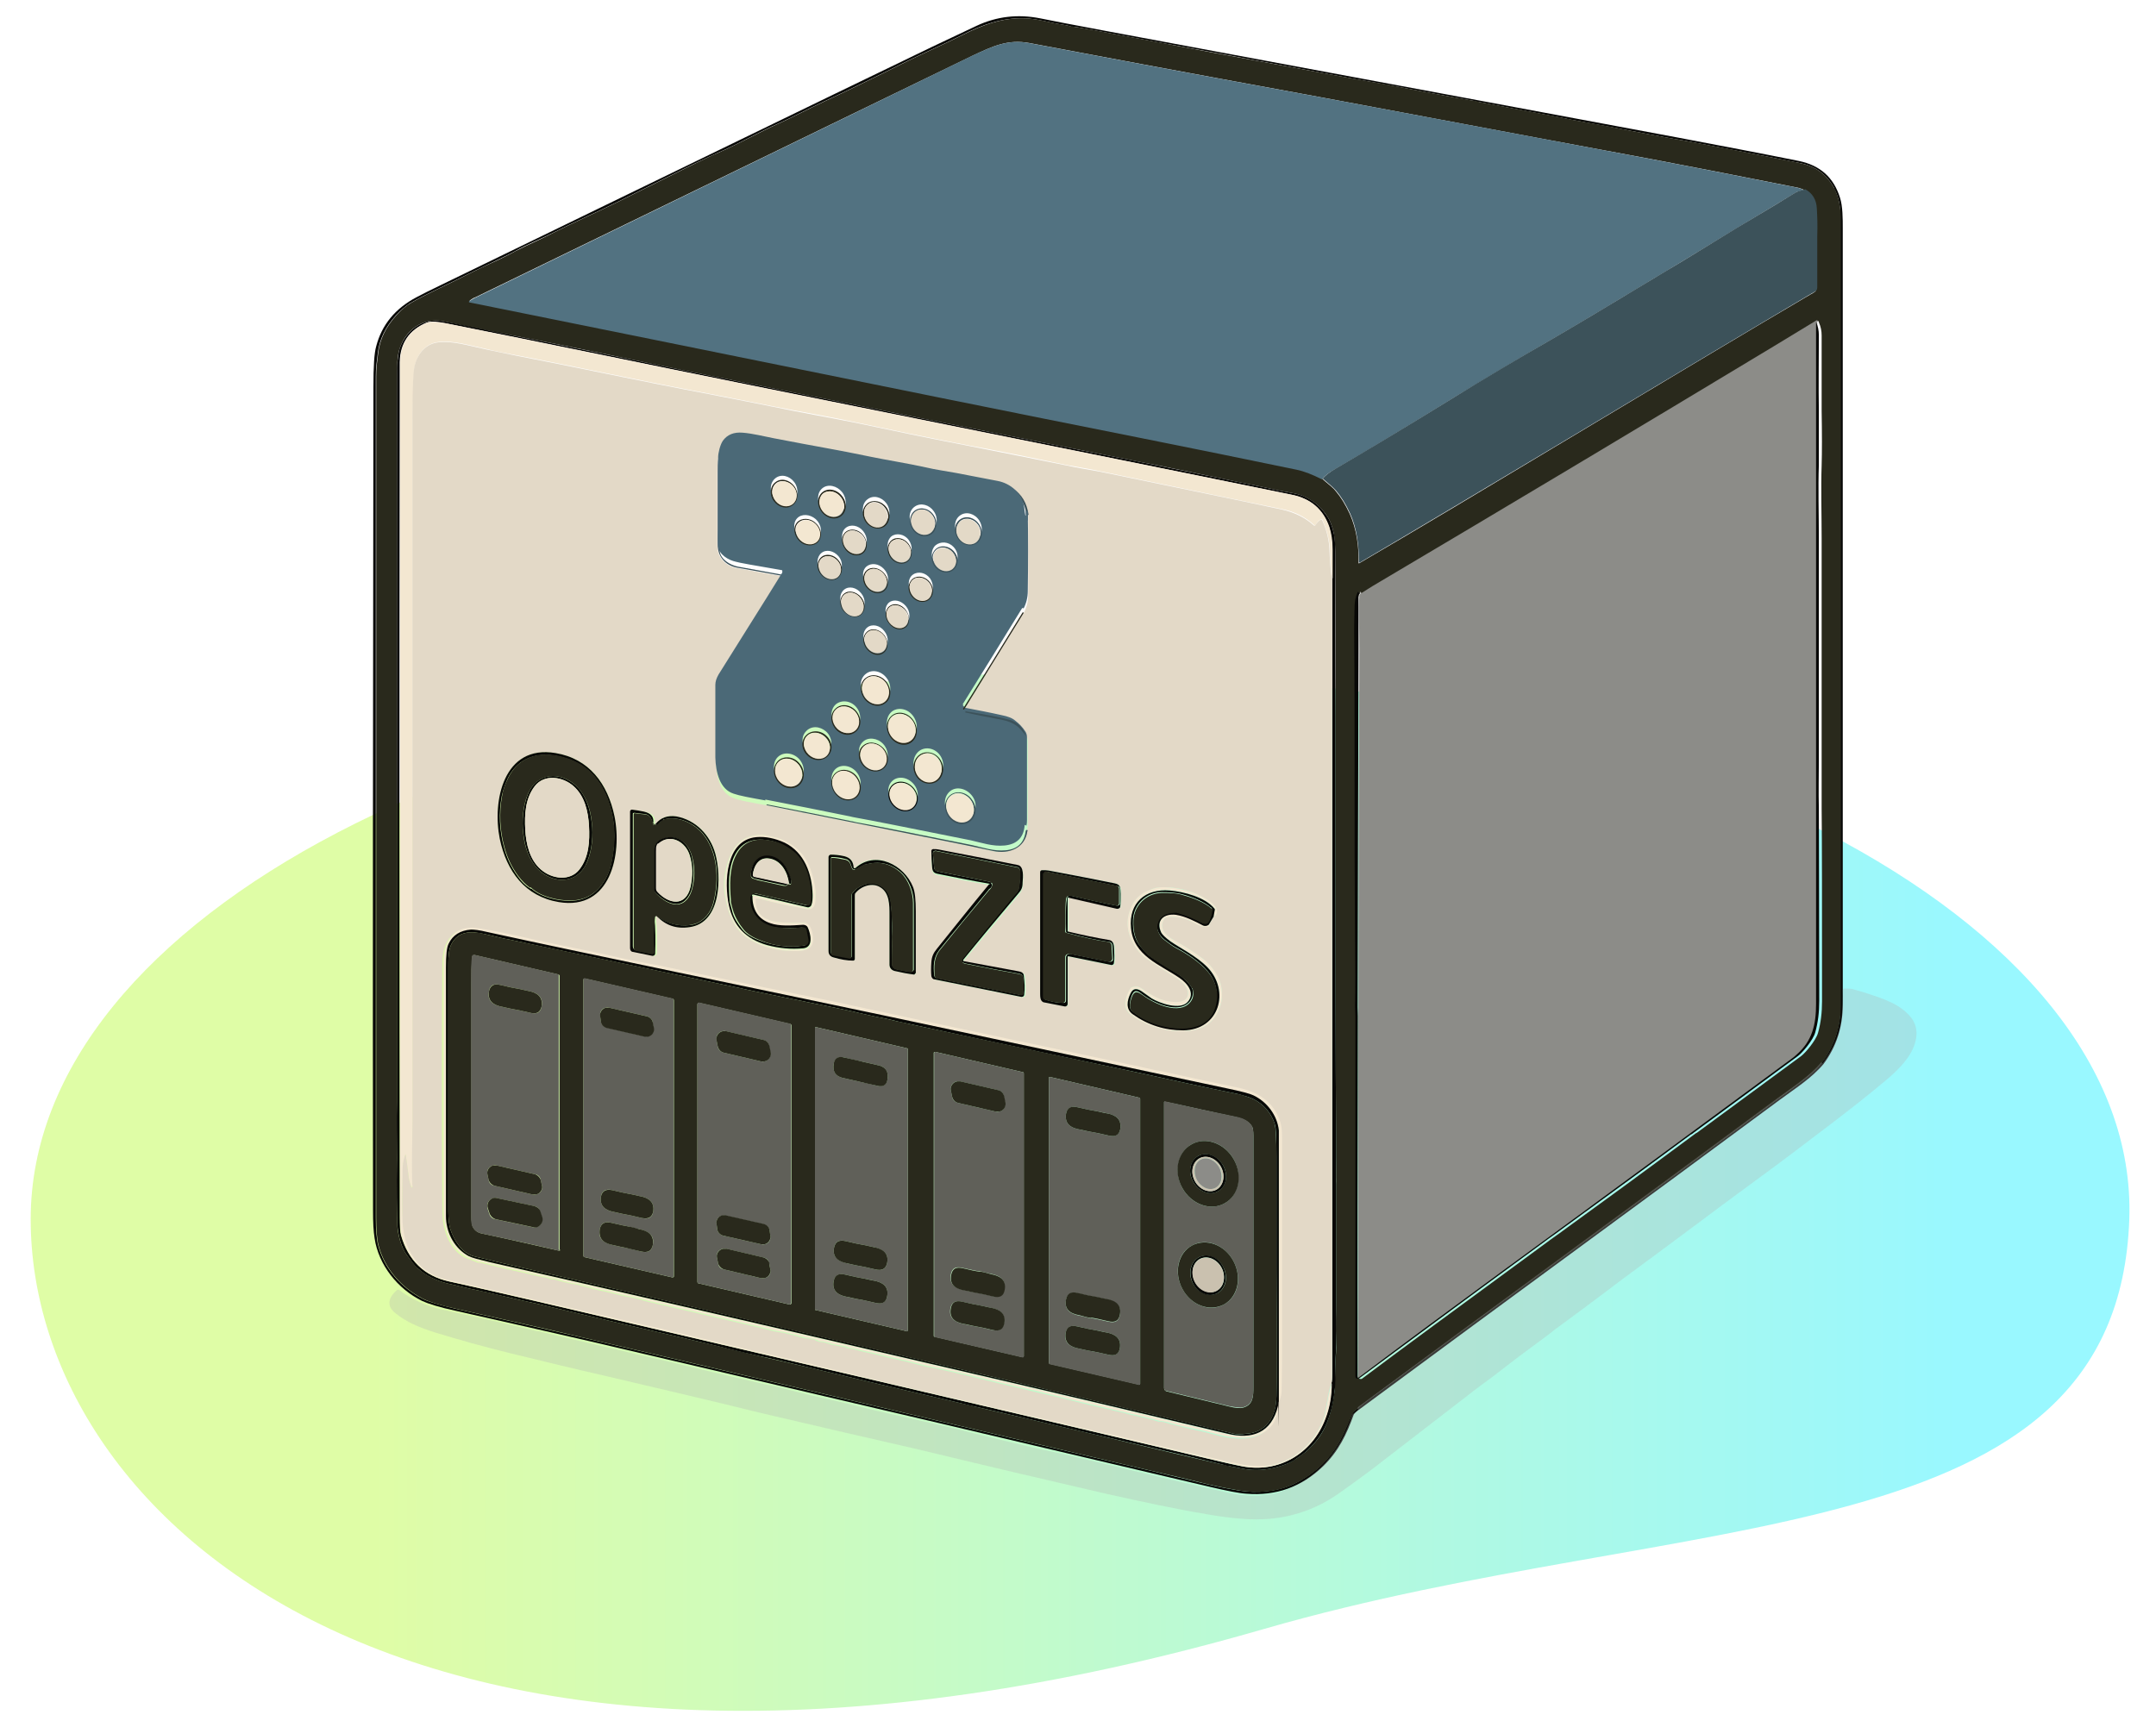
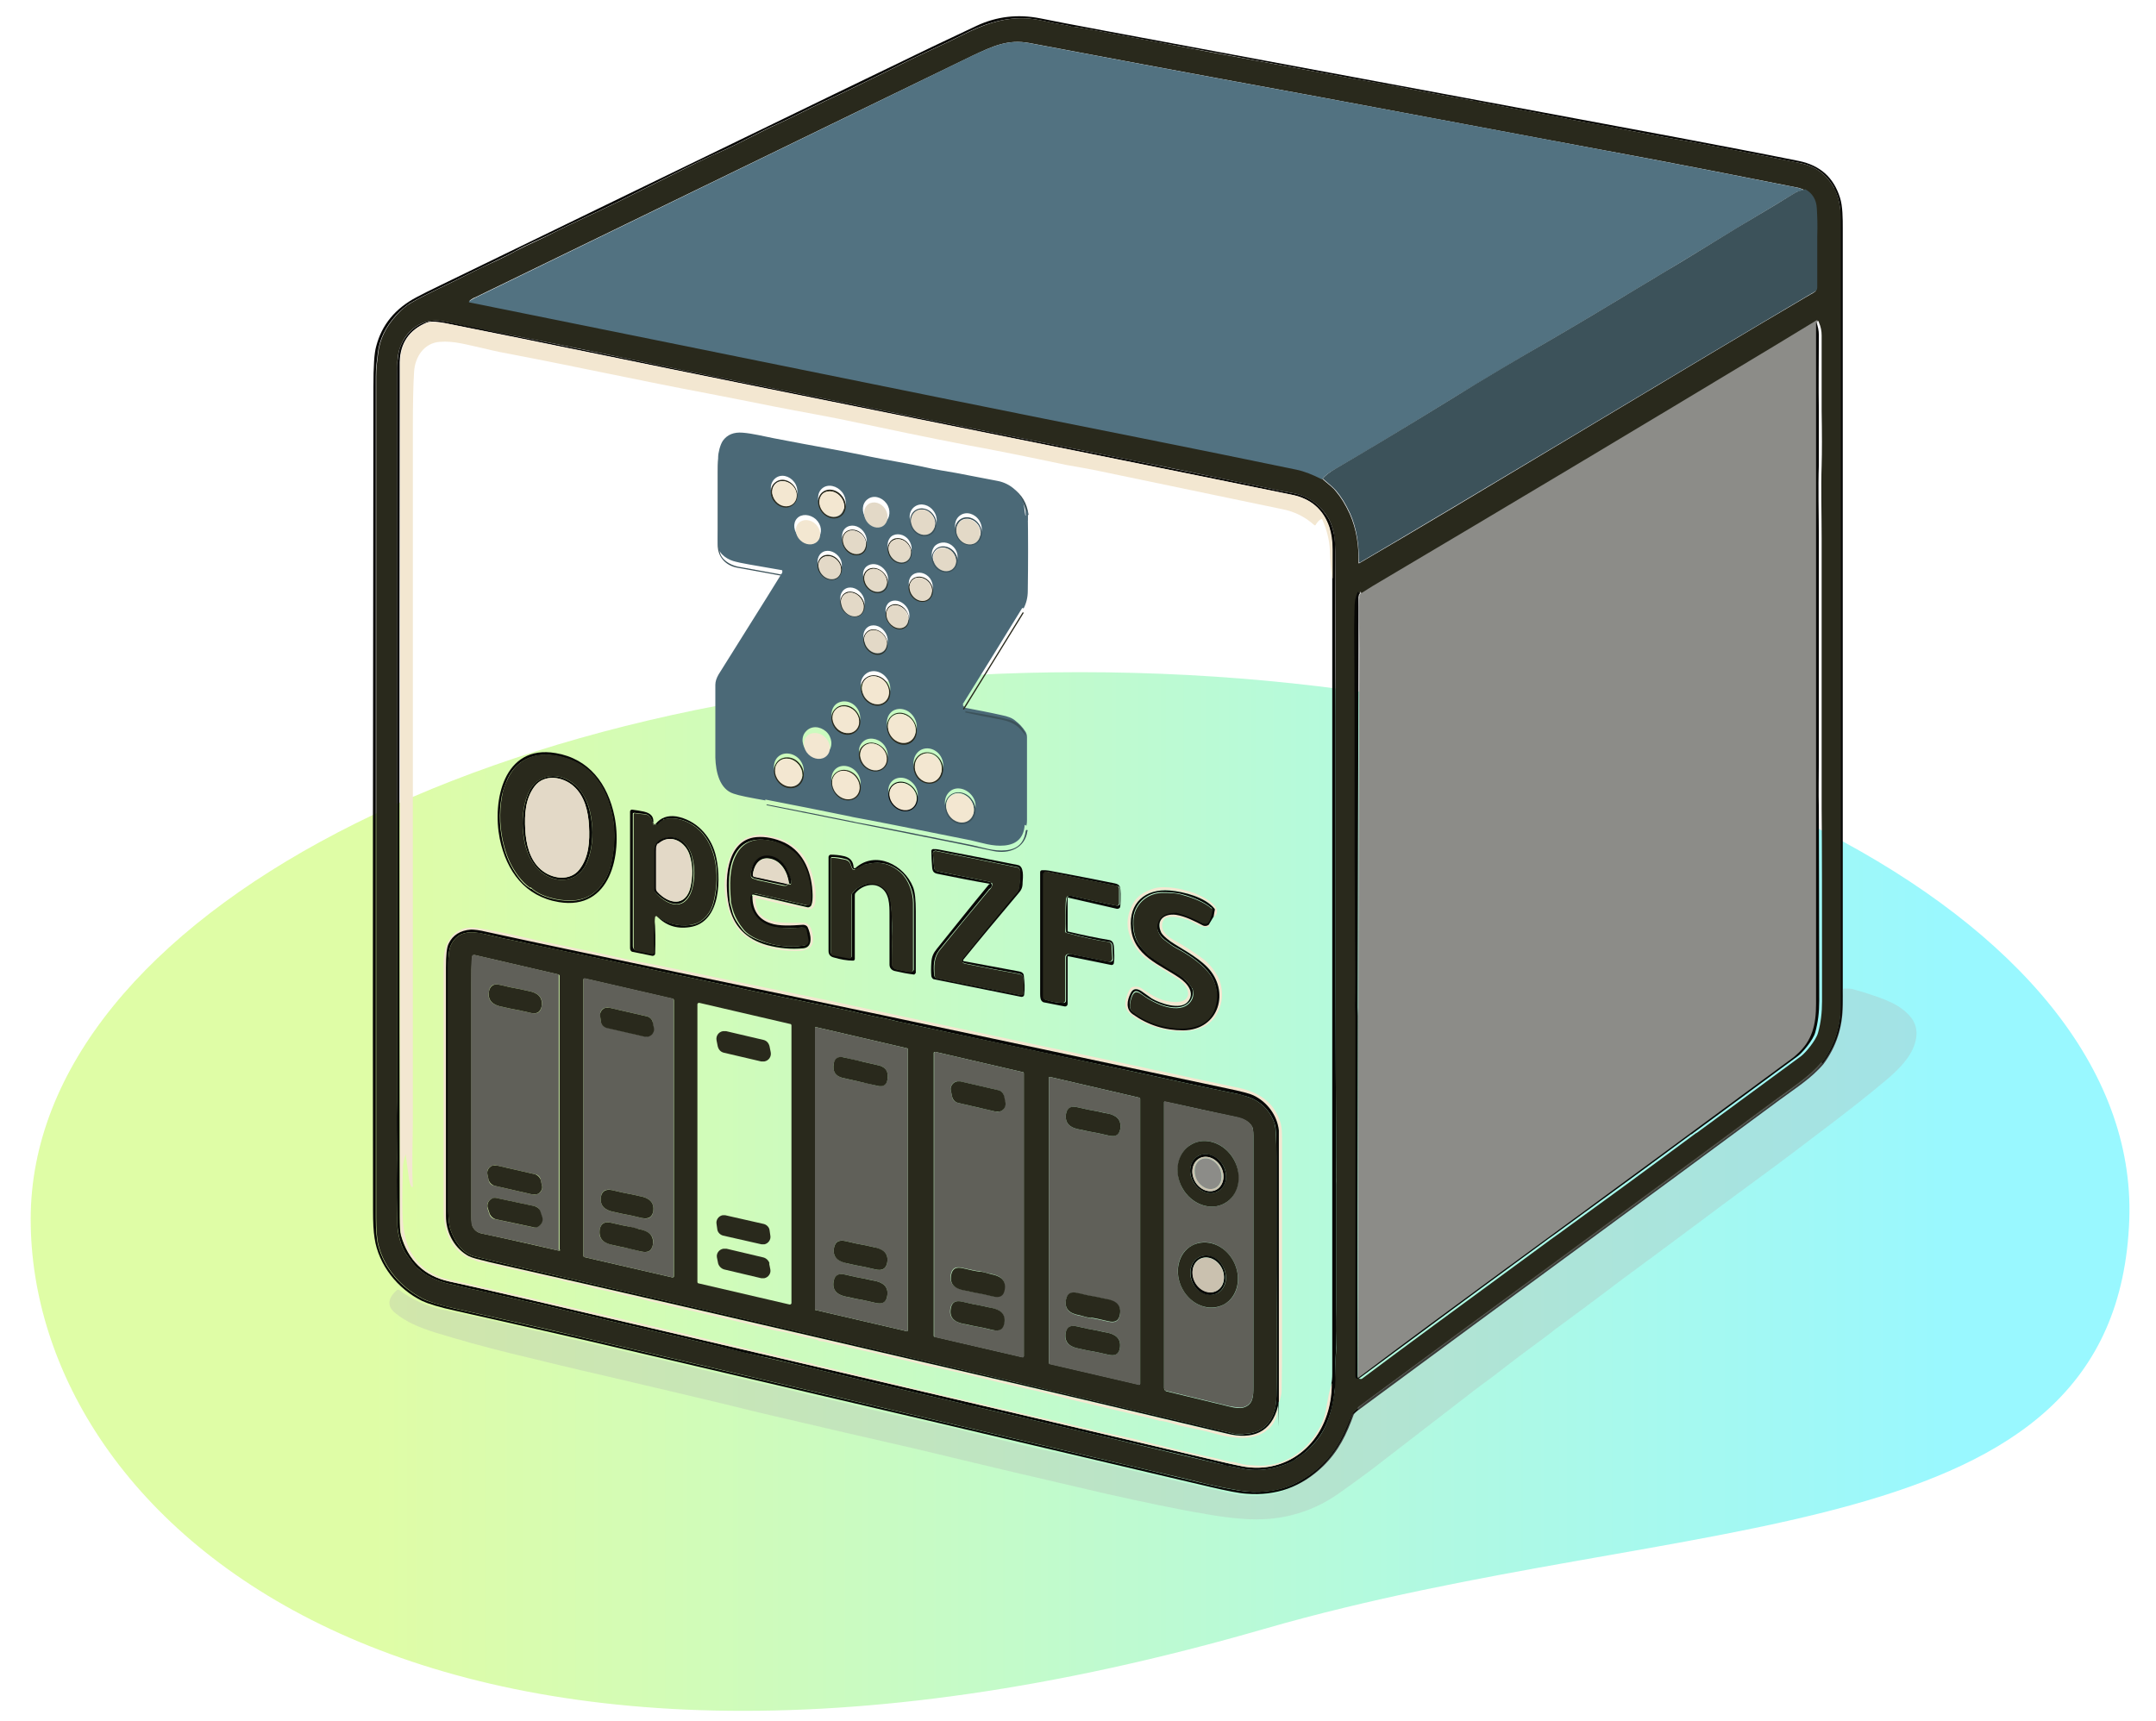
<svg xmlns="http://www.w3.org/2000/svg" id="Livello_1" viewBox="0 0 541 432">
  <defs>
    <linearGradient id="Sfumatura_senza_nome" data-name="Sfumatura senza nome" x1="93.9" y1="133" x2="492.1" y2="133" gradientTransform="translate(0 432) scale(1 -1)" gradientUnits="userSpaceOnUse">
      <stop offset="0" stop-color="#b0f921" />
      <stop offset="1" stop-color="#00edff" />
    </linearGradient>
  </defs>
  <path d="M534.3,306c-3,84.9-110.9,72.2-217,102.8C105.1,470.2,7.7,381.9,7.7,306s117.9-137.3,263.3-137.3,265.9,61.5,263.3,137.3Z" fill="url(#Sfumatura_senza_nome)" opacity=".4" />
  <path d="M457.7,266.9c-3.2,3.8-7.3,6.3-11.2,9.2-34.7,25.7-70.1,51.5-105.1,77.4-1,.7-1.5,1.2-1.7,1.5-1.8,5-3.8,9.2-7.7,13-5.4,5.2-11.8,7.5-19.2,6.9-1.8-.1-4.8-.7-9.1-1.7-42.4-10-94.2-22.2-155.4-36.5-7.4-1.7-18.7-4.3-33.9-7.7-4.2-.9-7-1.8-8.5-2.5-6.1-3-10.9-9-11.9-15.7-.3-1.8-.4-4.1-.4-6.9-.1-58.6,0-127.5.1-206.8,0-5.1.2-8.5.7-10.2,1.4-5.4,4.8-9.5,10.1-12.3,1.3-.7,3.3-1.7,6.2-3.1,48.9-23.7,89.9-43.7,123.3-59.8.8-.4,4.4-2.1,11-5.2,5.1-2.4,10.4-3,16-1.9,6.3,1.3,21,4,44,8.3,38.7,7.2,77.4,14.4,115.9,21.6,10.5,2,20.6,3.9,30.5,5.9,5.3,1.1,8.7,4.1,10.3,9.2.7,2.1.7,5.3.7,7.7,0,63.7,0,128.7,0,194.9,0,5.5-1.6,10.5-4.8,14.8ZM460.3,47.3c-2-3.6-4.7-5.6-8.8-6.4-11.9-2.4-21.7-4.2-29.4-5.7-.4,0-.9-.2-1.3-.2-5-.9-9.8-1.8-14.4-2.7-2.8-.5-6.9-1.3-12.4-2.3-.3,0-.6-.1-.9-.2,0,0-7.4-1.4-22-4.2-.5,0-1-.2-1.4-.3-6.9-1.2-13.6-2.5-20.4-3.8-1.8-.3-3.8-.7-6.1-1.1-1.8-.3-3.8-.7-6.1-1.1-28.7-5.4-43.6-8.2-44.9-8.4-4.1-.8-9.9-1.8-17.6-3.3-3.2-.6-5-.9-5.4-.9-.1,0-.3,0-.4,0-1.3-.5-3.2-.6-4.9-1-3-.7-5.3-1.1-6.9-1.1-5.4-.2-10.6,1.6-15.6,4.2-4.8,2.4-9.4,4.4-13.5,6.4-9,4.5-16,7.9-21,10.2-4.3,2-7.6,3.8-11.6,5.6-4.6,2-9.9,5.1-15.1,7.3-1.8.8-3.9,1.8-6.4,3-1.4.7-7.6,3.8-18.7,9.3-5,2.5-11.2,5.2-16.3,7.8-2.9,1.5-6.5,2.9-9.5,4.6-1.6.9-3.8,1.9-6.7,3.3-2.3,1.1-5,2.4-8.2,4-3.4,1.7-7.7,3.6-11.5,5.8-1.1.7-2.3,1.7-3.6,3.1-2.6,2.9-4.1,6-4.5,9.4-.3,2.4-.5,3.7-.5,5.9,0,60.6,0,130.9,0,211.1,0,3.1.2,5.5.6,7,1.5,5.8,5.8,10.6,11,13.3,1.5.8,4.4,1.6,8.5,2.6,13.5,3,23.9,5.4,30.9,7,37.3,8.7,82.4,19.3,135.2,31.7,12.5,2.9,20.1,4.8,22.8,5.4,2.5.6,5.8,1.2,7.6,1.5,4.5.7,9.4.3,13.6-1.6,5.7-2.7,9.9-6.9,12.6-12.7.6-1.3,1.2-2.8,1.9-4.4.2-.6.6-1.1,1.1-1.5,1.4-1.1,2.8-2.3,4.4-3.4,18-13.2,27.3-20.1,27.9-20.5,19.7-14.4,44-32.2,72.8-53.5,2.6-1.9,4.8-3.5,6.5-4.8,2.7-2,5.3-4.3,7-7.4,2.1-3.7,3.1-7.5,3.1-11.6,0-.1,0-32.7,0-97.6,0-4,0-6.5,0-7.5,0-14.6,0-35.8,0-63.6,0-17.7,0-27.6,0-29.7,0-2.8-.5-5.1-1.6-7Z" fill="#080806" />
  <path d="M451.5,40.9c4.1.8,6.8,2.8,8.8,6.4,1,1.9,1.5,4.2,1.6,7,0,2.2,0,12.1,0,29.7,0,27.8,0,49,0,63.6,0,1,0,3.4,0,7.5,0,64.9,0,97.4,0,97.6,0,4-1,7.9-3.1,11.6-1.7,3.1-4.3,5.4-7,7.4-1.8,1.3-3.9,2.9-6.5,4.8-28.8,21.3-53.1,39.2-72.8,53.5-.6.5-9.9,7.3-27.9,20.5-1.6,1.2-3,2.3-4.4,3.4-.5.4-.8.9-1.1,1.5-.6,1.6-1.3,3.1-1.9,4.4-2.7,5.8-6.9,10.1-12.6,12.7-4.2,2-9.1,2.3-13.6,1.6-1.7-.3-5-.9-7.6-1.5-2.7-.7-10.3-2.5-22.8-5.4-52.8-12.4-97.8-23-135.2-31.7-7.1-1.7-17.4-4-30.9-7-4.1-.9-6.9-1.8-8.5-2.6-5.2-2.7-9.5-7.5-11-13.3-.4-1.5-.6-3.9-.6-7,0-80.2,0-150.6,0-211.1,0-2.2.2-3.5.5-5.9.4-3.4,1.9-6.5,4.5-9.4,1.3-1.4,2.4-2.4,3.6-3.1,3.8-2.2,8.1-4.1,11.5-5.8,3.2-1.6,6-3,8.2-4,2.9-1.3,5.1-2.4,6.7-3.3,3.1-1.6,6.7-3.1,9.5-4.6,5.1-2.6,11.3-5.3,16.3-7.8,11.1-5.5,17.3-8.6,18.7-9.3,2.5-1.2,4.7-2.3,6.4-3,5.1-2.2,10.4-5.2,15.1-7.3,4-1.8,7.3-3.6,11.6-5.6,5-2.3,12-5.7,21-10.2,4.1-2,8.7-4,13.5-6.4,5.1-2.6,10.2-4.4,15.6-4.2,1.6,0,3.9.4,6.9,1.1,1.7.4,3.6.5,4.9,1,.1,0,.3,0,.4,0,.3,0,2.1.3,5.4.9,7.7,1.5,13.5,2.5,17.6,3.3,1.3.3,16.2,3.1,44.9,8.4,2.3.4,4.3.8,6.1,1.1,2.3.4,4.3.7,6.1,1.1,6.7,1.3,13.5,2.6,20.4,3.8.5,0,.9.2,1.4.3,14.6,2.8,21.9,4.1,22,4.2.3,0,.6.1.9.2,5.5,1,9.6,1.7,12.4,2.3,4.6.9,9.4,1.8,14.4,2.7.4,0,.8.2,1.3.2,7.6,1.4,17.4,3.3,29.4,5.7ZM331.8,120.2c1.8,1.5,3,2.5,3.4,3.1,1.2,1.4,2.4,3.3,3.5,5.7,1.7,3.8,2.3,8.1,2.2,12.3,0,0,0,.1.1.1,0,0,0,0,0,0,13.9-8.1,31.6-18.7,53.1-31.6,25.7-15.4,45.7-27.4,60.2-35.9.9-.5,1.5-.7,1.5-1.6,0-5.1,0-9.4,0-12.8,0-2.8,0-5.1-.1-6.9-.1-2.3-1.1-3.9-2.9-4.9-.7-.3-1.2-.5-1.7-.6-15.6-3.1-27.9-5.5-36.9-7.2-37.3-6.9-73.2-13.8-109.4-20.4-8.2-1.5-23.7-4.4-46.5-8.7-5.4-1-9.2.8-14.3,3.2-.4.2-42.1,20.4-124.9,60.7-.2,0-.6.3-1.2.7,0,0-.1.2,0,.3,0,0,0,0,.1,0,27.5,5.6,66.6,13.5,117.5,23.8,17.7,3.6,34.8,7,51.3,10.3,12.7,2.5,26.2,5.4,38.8,7.9,1.8.4,3.9,1.2,6.3,2.4ZM332.9,129.4c-2.2-3.2-5.2-5.1-8.8-5.7-1.7-.3-2.8-.5-3.3-.6-4.7-1.1-9.7-2-14.3-3-6.3-1.3-12.8-2.7-19.6-4-25.5-5.1-38.7-7.7-39.7-7.9-8.6-1.7-14-2.8-16-3.2-.9-.2-5.5-1.1-13.8-2.8-24.9-5-39.7-8-44.2-8.9-1.9-.4-5.8-1.2-11.6-2.4-16.6-3.5-27.2-5.6-31.9-6.5-8-1.5-15.1-3.1-18.6-3.8-5.1-.9-9.2,2.2-10.8,6.8-.4,1.1-.5,2.4-.6,3.6,0,.8-.1,1.7-.1,2.7,0,18.1,0,47.7,0,87.8,0,13.3,0,25.7,0,37.2,0,2.9,0,6.6,0,11.1,0,6.2,0,10,0,11.1,0,1.8,0,3.9,0,6.5,0,2.3,0,10.2,0,23.6,0,2.6,0,4.5,0,5.6-.1,4.8,0,9.4,0,14.1,0,7.7,0,13.2.1,16.4,0,2.2.8,5.8,2.4,7.9,1,1.3,1.7,2.4,2.8,3.4,2.1,1.8,4.5,3,7.3,3.7,3,.7,5.4,1.3,7,1.6,4.1.8,8.1,1.9,12.3,2.8,2.3.5,4.1.9,5.3,1.2,13.5,3.2,25.9,6.1,37.2,8.7,6.5,1.5,11.2,2.7,16.3,3.9,3.5.8,7.6,1.7,12.2,2.8,12.1,2.9,24.4,5.8,37,8.7,2.8.7,4.5,1,5,1.2,5.4,1.2,15.1,3.5,29.2,6.8,18.1,4.3,29.1,6.9,32.8,7.7,1,.2,1.7.4,2.1.5,1.8.3,3.7.8,5.3.9,3,.2,5.9-.3,9-1.5.8-.3,1.6-.8,2.4-1.3,1.3-1,2.1-1.5,2.2-1.6,2.3-2,4-4.1,5.1-6.6,1.2-2.6,1.9-5.6,2.3-8.9,0-.9.1-3.2.2-6.8,0-1.5.3-3.6.2-5.3-.2-3.8,0-6.9,0-11.5,0-.9,0-3.5,0-7.8,0-5.4,0-11,0-16.8,0-1.3,0-2.5,0-3.6-.1-2,0-5,0-6.9-.2-28-.2-56.7-.2-86,0-14.7,0-22.8,0-24.3.1-14.1.1-27.4,0-39.7,0-3-.2-5.2-.4-6.4-.4-1.9-1-3.4-1.8-4.5ZM341.5,148.8c0,0,0-.1,0-.2,0,0-.1,0-.2,0,0,0,0,0,0,0-.5,1-.8,2.3-.8,3.7,0,3.4-.1,5.3-.1,6,0,22.9,0,49.6.2,75.8,0,8.3,0,14.4,0,18.4,0,.7.1,1.6.1,2.5,0,32.1-.1,62.2,0,90.4,0,.4.3.7.7.7.1,0,.3,0,.4-.1,8.5-6.4,24-17.8,46.5-34.3,1.3-1,2.7-1.9,4-2.9,9.4-6.8,20.2-14.7,32.6-23.9.3-.2.6-.5.9-.6,12.2-9,20.9-15.4,26.1-19.2,1.1-.8,3.8-4,4.3-5.9.7-2.5,1-5.1,1-7.9,0-23.9,0-40-.1-48.4,0-3.7,0-8.8,0-12.1,0-28.8,0-47.4,0-55.7,0-6-.2-12.7,0-18.3.1-3.3.1-7.9,0-13.7,0-5.9,0-12.3,0-18.9,0-1.1-.2-2.2-.7-3.3,0-.3-.2-.4-.4-.3-3.6,2.2-7.1,4.3-10.7,6.5-33.5,20.2-67,40.3-100.7,60.2-.9.5-1.8,1.1-2.7,1.7Z" fill="#29291c" />
  <path d="M452.9,47.6l-1.7.5c-.3,0-.6.2-.9.4-7,4.3-12.7,7.6-19.5,11.8-1.9,1.2-6.4,3.9-13.5,8.2-10.7,6.4-17.8,10.8-28.3,16.9-8.7,5-16.8,9.9-24.2,14.4-12,7.4-21.9,13.4-29.9,18-1.4.8-2.5,1.6-3.2,2.5-2.4-1.2-4.4-2-6.3-2.4-12.6-2.6-26.2-5.4-38.8-7.9-16.5-3.3-33.6-6.7-51.3-10.3-50.9-10.3-90.1-18.3-117.5-23.8-.1,0-.2-.1-.1-.2,0,0,0-.1,0-.1.6-.3,1-.6,1.2-.7C201.9,34.5,243.5,14.2,243.9,14c5.2-2.4,9-4.2,14.3-3.2,22.8,4.3,38.3,7.2,46.5,8.7,36.2,6.6,72.1,13.4,109.4,20.4,9,1.7,21.3,4.1,36.9,7.2.5.1,1.1.3,1.7.6Z" fill="#527281" />
  <path d="M331.8,120.2c.7-.8,1.8-1.7,3.2-2.5,7.9-4.6,17.9-10.6,29.9-18,7.4-4.6,15.5-9.4,24.2-14.4,10.5-6.1,17.6-10.5,28.3-16.9,7.1-4.2,11.5-7,13.5-8.2,6.7-4.2,12.5-7.4,19.5-11.8.3-.2.6-.3.9-.4l1.7-.5c1.8,1,2.8,2.6,2.9,4.9.1,1.8.2,4,.1,6.9,0,3.4,0,7.7,0,12.8,0,.9-.6,1.1-1.5,1.6-14.4,8.5-34.5,20.5-60.2,35.9-21.6,12.9-39.3,23.5-53.1,31.6,0,0-.1,0-.2,0,0,0,0,0,0,0,0-4.2-.5-8.5-2.2-12.3-1.1-2.4-2.3-4.3-3.5-5.7-.5-.6-1.6-1.6-3.4-3.1Z" fill="#3c525a" />
  <path d="M332.9,129.4c.8,1.1,1.4,2.6,1.8,4.5.3,1.2.4,3.4.4,6.4,0,12.4,0,25.6,0,39.7,0,1.5,0,9.6,0,24.3,0,29.3,0,58,.2,86,0,1.9-.2,4.9,0,6.9,0,1.1,0,2.3,0,3.6,0,5.8,0,11.4,0,16.8,0,4.3,0,6.9,0,7.8,0,4.7-.1,7.7,0,11.5,0,1.7-.2,3.8-.2,5.3,0,3.6,0,5.8-.2,6.8-.3,3.3-1.1,6.3-2.3,8.9-1.1,2.4-2.8,4.6-5.1,6.6-.1.1-.9.7-2.2,1.6-.8.6-1.6,1-2.4,1.3-3,1.2-6,1.7-9,1.5-1.6-.1-3.5-.6-5.3-.9-.4,0-1.1-.2-2.1-.5-3.7-.9-14.6-3.5-32.8-7.7-14.1-3.3-23.8-5.6-29.2-6.8-.5-.1-2.2-.5-5-1.2-12.6-2.9-24.9-5.8-37-8.7-4.6-1.1-8.7-2.1-12.2-2.8-5.1-1.1-9.8-2.4-16.3-3.9-11.3-2.6-23.7-5.5-37.2-8.7-1.2-.3-2.9-.7-5.3-1.2-4.1-.9-8.1-1.9-12.3-2.8-1.6-.3-4-.9-7-1.6-2.8-.7-5.3-1.9-7.3-3.7-1.2-1-1.8-2.1-2.8-3.4-1.6-2.1-2.3-5.6-2.4-7.9-.1-3.2-.2-8.7-.1-16.4,0-4.8-.1-9.4,0-14.1,0-1.1,0-3,0-5.6,0-13.4,0-21.3,0-23.6,0-2.6,0-4.7,0-6.5,0-1.2,0-4.9,0-11.1,0-4.5,0-8.2,0-11.1,0-11.5,0-23.9,0-37.2,0-40,0-69.7,0-87.8,0-1,0-1.9.1-2.7.2-1.2.2-2.4.6-3.6,1.7-4.6,5.7-7.7,10.8-6.8,3.5.6,10.6,2.2,18.6,3.8,4.7.9,15.3,3.1,31.9,6.5,5.8,1.2,9.7,2,11.6,2.4,4.5.9,19.3,3.9,44.2,8.9,8.2,1.7,12.8,2.6,13.8,2.8,2,.4,7.4,1.5,16,3.2.9.2,14.1,2.8,39.7,7.9,6.8,1.4,13.3,2.7,19.6,4,4.6,1,9.6,1.9,14.3,3,.5.1,1.5.3,3.3.6,3.7.6,6.6,2.5,8.8,5.7ZM334.1,347.1c.1-.4.2-1.2.2-2.4,0-66.5,0-133.1,0-199.6,0-2.4,0-4.8,0-7.2,0-2.2-.3-4-.8-5.6-1.5-4.4-4.5-7.1-9.3-8.1-26.3-5.4-72.9-14.8-139.8-28.3-20.9-4.2-48.4-10-72.8-14.8-1.3-.3-3.6-.6-4.6-.1-4.3,1.8-6.6,5.1-6.7,9.9,0,1.3,0,4.4,0,9.3-.1,78-.1,146.4,0,205.2,0,2.3.1,3.8.3,4.6,1.8,6.3,5.8,10.2,12,11.6,6.9,1.5,14.2,3.2,22,5,64.7,15.1,120.8,28.2,168.1,39.4,4.3,1,7.2,1.7,8.9,2,9.3,1.8,17.6-3.2,20.9-11.9,1.1-2.8,1.6-5.8,1.6-9Z" fill="#080806" />
  <path d="M456,80.7c0,.9,0,1.7,0,2.6,0,13.3,0,69.5,0,168.5,0,5.2-.9,9.3-4.9,12.8-.6.5-1.9,1.5-3.8,2.9-7.2,5.3-18.2,13.4-33,24.3-23.1,17.1-50,36.5-73.3,54,0,0-.1,0-.2,0,0,0,0,0,0,0,0-57.1,0-118,.3-182.9,0-4.2-.2-10,0-13.5,0-.2.2-.4.6-.6.9-.6,1.8-1.1,2.7-1.7,33.6-19.9,67.2-40,100.7-60.2,3.6-2.2,7.1-4.3,10.7-6.5.2-.1.3,0,.4.3Z" fill="#8c8c88" />
  <path d="M341.5,148.8c-.4.2-.6.3-.6.6,0,3.5,0,9.3,0,13.5-.2,64.8-.3,125.8-.3,182.9,0,0,0,.1.1.1,0,0,0,0,0,0,23.2-17.5,50.1-36.9,73.3-54,14.8-10.9,25.8-19,33-24.3,1.9-1.4,3.2-2.3,3.8-2.9,4-3.5,4.9-7.6,4.9-12.8,0-99,0-155.2,0-168.5,0-.9,0-1.7,0-2.6.5,1.1.7,2.2.7,3.3,0,6.7-.1,13,0,18.9,0,5.8,0,10.4,0,13.7-.2,5.6,0,12.3,0,18.3,0,8.3,0,26.9,0,55.7,0,3.3-.1,8.4,0,12.1,0,8.4.1,24.5.1,48.4,0,2.8-.3,5.4-1,7.9-.5,1.9-3.2,5.1-4.3,5.9-5.2,3.8-13.9,10.2-26.1,19.2-.2.2-.5.4-.9.6-12.4,9.2-23.3,17.1-32.6,23.9-1.3,1-2.7,1.9-4,2.9-22.5,16.5-38,28-46.5,34.3-.3.2-.7.2-.9-.1,0-.1-.1-.3-.1-.4,0-28.2,0-58.3,0-90.4,0-.9-.1-1.8-.1-2.5.1-3.9.1-10.1,0-18.4-.2-26.2,0-52.9-.2-75.8,0-.6,0-2.6.1-6,0-1.4.3-2.7.8-3.7,0,0,.1-.1.2,0,0,0,0,0,0,0,0,0,0,.1,0,.2Z" fill="#080806" />
  <path d="M334.3,145.2c-.3-1.9-.5-4.3-.6-7.1-.1-2.6-.8-5.2-1.9-7.7,0-.1-.2-.2-.3-.1,0,0,0,0,0,0-.6.3-1,.8-1.4,1.5,0,0-.2.1-.3,0,0,0,0,0,0,0-2.2-2-4.9-3.4-8-4-9.2-1.9-24.4-5.1-45.6-9.5-2.7-.6-5.9-1.1-8.6-1.6-9.5-2-17.8-3.7-25-5-9.4-1.8-20.8-4.2-26.9-5.5-6.8-1.5-14.5-2.8-21.6-4.2-3.5-.7-8.9-1.8-16.2-3.2-17-3.2-33.9-6.9-48.6-9.7-2.8-.5-5.2-1-7.2-1.5-5.1-1.1-8.1-2.1-11.8-1.8-3.9.3-6.2,3.8-6.4,7.6-.2,3.2-.3,7.8-.3,13.8,0,25.1,0,40.5,0,46,0,24.3,0,51,0,69.6,0,28.7,0,48.2,0,58.5,0,4.4-.3,11.6,0,16.4,0,.1,0,.2-.2.2,0,0-.2,0-.2-.1-.4-.8-.6-1.8-.7-2.9-.2-1.6-.5-3.4-.7-5.2,0,0,0,0,0,0,0,0,0,0,0,0-.4,1-.7,2.3-.7,3.9-.2,6-.2,10.3,0,12.9.2,3.1.9,5.8,2.1,7.9,2,3.5,5.1,5.8,9.3,6.7,19.6,4.4,37.3,8.5,53.2,12.2,5.9,1.4,11.8,2.8,17.7,4.2,3.6.9,6.6,1.6,8.9,2.1,3.2.7,6.1,1.4,8.8,2.1,1,.3,2.2.3,2.9.6.7.3,1.4.5,2.1.6.5,0,1.7.4,3.6.8,8.1,2,14.3,3.4,18.6,4.5,4.4,1,7,1.6,7.7,1.8,1.3.3,5.1,1.2,11.4,2.6.6.1,1.3.4,1.9.5,1.8.3,4.3.9,7.5,1.7,1.5.4,3.4.8,5.8,1.3,4,.9,8.1,1.9,12.2,2.9,1,.3,3.2.7,6.4,1.4,2.9.6,5.8,1.3,8.7,2.1.3,0,.8.2,1.4.3,4.7,1.2,9.5,2.3,14.3,3.3,1.2.3,2.3.7,3.4.8.6,0,1.4.2,2.5.5.6.2,1.7.3,3.5.4,8.1.7,15-5.1,17.4-12.5.1-.4.4-1.8.8-4.1.2-1.4.6-2.7,1-4.1,0,3.2-.5,6.2-1.6,9-3.3,8.7-11.7,13.7-20.9,11.9-1.6-.3-4.6-1-8.9-2-47.4-11.2-103.4-24.3-168.1-39.4-7.8-1.8-15.1-3.5-22-5-6.2-1.4-10.2-5.2-12-11.6-.2-.7-.3-2.3-.3-4.6,0-58.8,0-127.1,0-205.2,0-5,0-8.1,0-9.3.1-4.8,2.4-8.1,6.7-9.9,1-.4,3.3-.1,4.6.1,24.4,4.9,51.9,10.6,72.8,14.8,67,13.5,113.6,22.9,139.8,28.3,4.7,1,7.8,3.7,9.3,8.1.5,1.6.8,3.4.8,5.6,0,2.4,0,4.8,0,7.2Z" fill="#f3e7d1" />
-   <path d="M334.3,145.2c0,66.5,0,133,0,199.6,0,1.1,0,1.9-.2,2.4-.5,1.3-.8,2.7-1,4.1-.4,2.3-.7,3.7-.8,4.1-2.4,7.4-9.3,13.1-17.4,12.5-1.7-.1-2.9-.3-3.5-.4-1.1-.3-2-.5-2.5-.5-1.1-.1-2.2-.6-3.4-.8-4.8-1.1-9.6-2.2-14.3-3.3-.6-.1-1.1-.3-1.4-.3-2.9-.7-5.8-1.4-8.7-2.1-3.2-.7-5.3-1.2-6.4-1.4-4-1-8.2-2-12.2-2.9-2.4-.5-4.3-1-5.8-1.3-3.2-.8-5.7-1.4-7.5-1.7-.6-.1-1.3-.4-1.9-.5-6.4-1.5-10.2-2.3-11.4-2.6-.7-.2-3.3-.8-7.7-1.8-4.3-1-10.5-2.5-18.6-4.5-2-.5-3.2-.8-3.6-.8-.7-.1-1.4-.3-2.1-.6-.7-.3-1.9-.3-2.9-.6-2.7-.7-5.7-1.4-8.8-2.1-2.3-.5-5.2-1.2-8.9-2.1-5.9-1.4-11.8-2.8-17.7-4.2-15.9-3.7-33.6-7.7-53.2-12.2-4.2-.9-7.3-3.2-9.3-6.7-1.2-2.1-1.9-4.7-2.1-7.9-.1-2.6-.1-6.9,0-12.9,0-1.6.3-2.9.7-3.9,0,0,0,0,.1,0,0,0,0,0,0,0,.3,1.8.5,3.5.7,5.2.1,1.1.4,2.1.7,2.9,0,.1.1.2.2.1,0,0,.1-.1.1-.2-.3-4.8,0-12.1,0-16.4,0-10.4,0-29.9,0-58.5,0-18.7,0-45.3,0-69.6,0-5.5,0-20.9,0-46,0-6,0-10.6.3-13.8.2-3.7,2.5-7.3,6.4-7.6,3.7-.3,6.7.7,11.8,1.8,2,.4,4.4.9,7.2,1.5,14.6,2.8,31.6,6.5,48.6,9.7,7.3,1.4,12.7,2.5,16.2,3.2,7.1,1.5,14.8,2.8,21.6,4.2,6.1,1.3,17.5,3.7,26.9,5.5,7.2,1.4,15.5,3.1,25,5,2.7.6,5.9,1.1,8.6,1.6,21.2,4.4,36.4,7.5,45.6,9.5,3.1.7,5.8,2,8,4,0,0,.2,0,.3,0,0,0,0,0,0,0,.4-.6.8-1.1,1.4-1.5.1,0,.2,0,.3,0,0,0,0,0,0,0,1.2,2.6,1.8,5.1,1.9,7.7.1,2.8.3,5.2.6,7.1ZM196.5,144.6c.1.1.1.2,0,.3,0,0-5.3,8.5-16,25.6-.5.9-.8,1.7-.8,2.6,0,3.3,0,9.4,0,18.2,0,3.6,1,7.9,4.6,9.1,1.4.5,4,1,8,1.7,14,2.8,27.9,5.6,41.9,8.4,5,1,10,2,15,3.1,3.9.8,7.9-.7,8.5-5,.1-.7.2-1.2.2-1.6,0-6.9,0-13.9,0-20.8,0-.7-.1-1.1-.4-1.4-.7-2.1-2.1-3.5-4-4.1-1.7-.5-5.4-1.2-11.3-2.2-.5-.2-.6-.3-.3-.4l15-24.3c.7-1.3,1.1-2.8,1.1-4.5,0-6.7,0-13.4,0-20-.4-3-1.8-5.2-4-6.6-1.3-.8-3.1-1.1-4.6-1.4-38.7-7.4-58.9-11.3-60.6-11.6-2.9-.5-5.8-.6-7.5,2.2-1.2,2-1.3,4.4-1.3,6.7,0,10.8,0,16.9,0,18.3,0,3.1,2.1,5.2,5,5.7,3.9.7,7.7,1.4,11.6,2.1ZM125.4,210.5c1.6,8.2,6.3,14.5,14.8,15.9,13.1,2.2,15.9-12.1,14-21.5-1.6-8.2-6.3-14.5-14.8-15.9-13.1-2.2-15.9,12.1-14,21.5ZM164.5,230c.1,0,.2-.1.3-.2,2.1,2.4,4.9,3.3,8.3,2.9,8.1-1.1,8-12.8,6.5-18.4-1.3-4.7-4.9-8.5-9.8-9.4-2.2-.4-3.9.2-5.2,1.9-.2,0-.3,0-.3,0,.3-1.8-.6-2.7-2.3-3-1-.2-2-.4-3-.5-.3,0-.5.2-.6.4,0,0,0,0,0,0v34.3c0,.4.3.8.7.9l4.9,1c.4,0,.7-.2.8-.5,0,0,0,0,0,0,.2-2.9.1-6-.2-9.3ZM189.9,225.5c2.1.3,6,1.5,9.1,2,1,.1,2,.3,3,.6,1.5.4,2.3-.2,2.5-1.8.2-1.4.2-2.5,0-3.2-.5-3.4-1.7-7.1-4-9.5-1.6-1.6-4-3-6.3-3.5-1.8-.4-2.8-.6-3-.6-3.9,0-6.6,1.8-8,5.3-1.4,3.4-2,7.1-1.2,10.6.8,3.8,1.9,7.4,5.2,9.8,2.9,2.1,6.7,3.2,10.1,3.4,2.6.1,7.1.7,6.6-3.4-.2-1.2-.7-3.6-2.2-3.6-4.4-.1-12.3,1-12.2-5.8,0-.2.1-.3.3-.3,0,0,0,0,0,0ZM248.4,221.9h0c0,.1,0,.1,0,.1-4.7,5.7-9,11.1-13.1,16.2-.9,1.1-1.3,2-1.4,3.4-.1,1.3-.1,2.5,0,3.5,0,.4.4.7.8.8l21.8,4.4c.3,0,.7-.2.8-.5,0,0,0,0,0,0,.1-1.5.1-3.1-.1-4.7,0-.6-.5-1-1.2-1.1-2.9-.5-7.6-1.4-14-2.6-.1,0-.2-.1-.2-.2,0,0,0,0,0,0,3.9-4.7,8.5-10.2,13.7-16.5.9-1,1.1-1.7,1.2-2.9,0-1.4.4-4.1-1.2-4.4-7-1.3-13.6-2.6-19.9-3.9-.4,0-.8-.1-1.3-.1-.3,0-.5.2-.6.5,0,0,0,0,0,0,0,1.4,0,2.7.2,4.1,0,.9.4,1.4,1.3,1.6,4.5,1,8.9,1.8,13.1,2.5,0,0,.1,0,.1.1ZM229.7,244.2c0-4.1,0-9.3,0-15.6,0-2.9-.2-4.9-.7-6.1-2.1-5.5-9.4-9.3-14.5-4.7-.1,0-.3,0-.3,0,0,0,0,0,0-.1,0-1.5-.8-2.5-2.3-2.8-1.3-.3-2.4-.5-3.5-.4-.3,0-.5.3-.5.6,0,6.7,0,14.6,0,23.6,0,.8.4,1.3,1.3,1.6,1.7.5,3.4.7,4.9.8.2,0,.4-.2.4-.4,0,0,0,0,0,0v-15.9c0-.2,0-.5.2-.7,1.4-1.7,4.2-2.7,6.2-1.4,2.2,1.4,2.3,4.4,2.3,6.9,0,7,0,11.1,0,12.5,0,.9.4,1.4,1.3,1.6,1.6.4,3.2.7,4.9.9.2,0,.4-.1.4-.3,0,0,0,0,0,0ZM268.2,225.2l12.2,2.8c.4,0,.8-.1.8-.5,0,0,0,0,0,0,.1-.8.2-1.9.1-3.2,0-1.4,0-2.3-1.5-2.6-4.5-.9-10-2-16.5-3.2-.5,0-1-.1-1.7-.1-.3,0-.5.2-.5.5h0c0,8.1,0,18.3,0,30.6,0,.8,0,1.4.3,1.6.2.3.5.4.8.5l5.1,1c.3,0,.6-.1.7-.4,0,0,0,0,0-.1v-11.8c0-.1,0-.2.2-.2,0,0,0,0,0,0l10.8,2.2c.3,0,.6-.1.7-.4,0,0,0,0,0,0,.1-1,.1-2.4,0-4.2,0-.9-.5-1.5-1.3-1.6-3-.5-6.4-1.1-10.2-2.1,0,0-.1,0-.1-.2v-8.2c0-.1,0-.2.2-.2,0,0,0,0,0,0ZM303.3,232.1l1.2-2c.8-.4,1-1,.8-1.8-.5-1.8-4-3.5-5.7-4.2-2-.8-4.3-1.3-6.7-1.4-1.4,0-2.6,0-3.4.3-2.1.7-4.1,1.8-5.2,3.8-1.8,3.4-1.8,6.8.2,10.2.9,1.6,2,2.8,3.2,3.6,1.7,1.2,4.4,2.9,8,5.2,1.5,1,3.3,3.3,1.9,4.9-.5.6-1.4.8-2.6.8-3.5,0-5.7-1.5-8.5-3.4-.7-.5-1.4-.6-2.2-.4-.1,0-.2,0-.3.1-.4.2-.8,1-1.3,2.3-1,2.9.1,4.2,2.6,5.6,3.3,2,6.9,3,10.7,3.1,4.8.1,8.4-1.3,10.1-6,.7-2,.7-4.1.1-6.2-.6-2-2.6-4.6-4-5.7-2.2-1.7-4.8-3.4-7.9-5.1-2-1.1-3.5-3-2.2-5.1,0-.1.2-.2.3-.3,1.7-.7,4.7,0,6.2.7,1.9.9,3.2,1.8,4.6,1.5.2,0,.4-.3.3-.5,0,0,0,0,0,0,0,0,0,0-.2-.1ZM320.6,352.8v-.8c.5-1,.7-1.9.7-2.7,0-5.5.1-8.8.1-9.8,0-33.8,0-51.2,0-52.2,0-1.7,0-4-.5-5.7-1.7-5.1-5.8-7.5-10.9-8.5-3.9-.8-10.4-2.2-19.6-4.2-.3,0-1.3-.3-2.9-.6-19.5-4.2-46.9-9.9-73.8-15.7-5.4-1.2-11.5-2.4-18.3-3.8-3.1-.6-13.2-2.7-30.4-6.3-1.7-.4-3.3-.7-4.8-.9-.6-.1-2.1-.4-4.8-1-3.9-.9-9.6-2.1-17-3.6-5.6-1.1-12.8-3-19.1-3.9-5.7-.8-8.3,3.5-8.3,8.6-.1,14.4-.2,35.1,0,62.2,0,3.2.7,6,2.1,8.3,1,1.6,2.4,3.1,4.2,3.7,1.1.4,1.9.7,2.5,1,.1,0,.3,0,.4,0,.2,0,1.1.2,2.7.6,2.4.6,5.8,1.4,10.1,2.3.8.2,2.3.6,3.6.8.8,0,1.3.5,2,.5.4,0,.9.1,1.5.3,1.6.5,3.2.8,5,1.1,0,0,.2,0,.3.1.1,0,.2.1.3.1,1,.2,1.8.4,2.4.6.5.2,1.3.4,2.4.6,1.2.2,3.1.7,5.6,1.3.8.2,1.5.3,2,.4,1.6.2,2.8.7,4.4,1.1,4.3,1,13.8,3.2,28.4,6.6,1.6.4,3.3.9,4.9,1.1.9.1,2.9.6,6.1,1.5.1,0,.2,0,.4,0,1.2.1,2.1.3,2.7.7.2,0,.4.1.6.2.9,0,1.9.3,3.1.7.3,0,1.4.3,3.3.6.3,0,.4.3.7.3,1.1.1,2.1.4,3.2.7,1.1.3,2.1.4,3.2.7,3.1.8,5.8,1.4,8.1,1.9.8.2,2,.5,3.6.9,1.4.4,2.6.6,3.6.8.2,0,.4,0,.6.1,5,1.1,7.5,1.7,7.5,1.7,4.3,1.1,8.9,2.2,13.7,3.3,2,.5,4.6,1.1,7.7,1.8,2.9.7,5.4,1.3,7.7,1.9,7.7,1.8,11.7,2.7,11.8,2.8,2.3.5,4.7,1,7.3,1.8,0,0,.2,0,.3,0,.6,0,1.4.2,2.3.5,1.6.4,3.3.8,4.8,1.2,2.4.5,4,.9,4.9,1.1,4.5,1.3,10.9,2.8,14.8-.6,1.7-1.5,2.6-3.5,2.6-5.9Z" fill="#e3d9c7" />
  <path d="M257.9,129.3v1.3c-.1,0-.2,0-.2,0,0,0,0,0,0,0-.1-.4-.2-1.1-.3-2.1-.4-3.4-3.3-6-6.7-6.6-4.3-.8-7.8-1.5-10.4-2-2.8-.6-5.1-.9-7.6-1.4-4.5-1-10.2-1.9-14-2.7-8.1-1.7-13.4-2.6-24.1-4.6-2.6-.5-5.2-1.2-7.8-1.4-2.2-.2-3.9.5-5,2-.7,1-1.2,3.1-1.2,4.2,0,7.2,0,11.8,0,13.7,0,1.2,0,2.7,0,4.3,0,1.7,0,3.1,0,4.3.2,2.1,2.6,3.5,4.5,3.9.6.1,4.4.8,11.5,2.1,0,0,0,0,.1.1,0,0,0,.2,0,.2-3.9-.7-7.7-1.4-11.6-2.1-2.9-.5-5-2.6-5-5.7,0-1.4,0-7.5,0-18.3,0-2.3,0-4.7,1.3-6.7,1.7-2.8,4.6-2.7,7.5-2.2,1.7.3,21.9,4.2,60.6,11.6,1.5.3,3.3.6,4.6,1.4,2.3,1.4,3.6,3.7,4,6.6Z" fill="#3c525a" />
  <path d="M257.9,128.3c.1,6.6.1,13.3,0,20,0,1.7-.4,3.2-1.1,4.5,0-.1,0-.2-.1-.2,0,0-.1,0-.2,0-5,8.1-9.9,16.1-14.9,24.1,0,.1,0,.2.2.3-.3,0-.2.2.3.4,0,0-.1,0-.1,0,0,0,0,.1,0,.2,0,0,0,0,0,0,3.1.6,6.3,1.2,9.4,1.9,1.5.3,2.6.7,3.4,1.4.9.7,1.8,1.6,2.5,2.7.2.3.4.8.4,1.4,0,6.9,0,13.9,0,20.8,0,.4,0,.9-.2,1.6,0-.1,0-.2-.1-.3,0,0-.2-.1-.3,0,0,0,0,0,0,.2-.3,3-2,4.6-5,4.9-3,.3-5.8-.7-8.5-1.3-15.9-3.2-25.5-5.1-28.9-5.7-.6-.1-1-.2-1.4-.3-6.8-1.4-13.9-2.8-21.1-4.2-.1,0-.2,0-.2.1,0,0,0,0,.1.1-3.9-.7-6.6-1.2-8-1.7-3.5-1.1-4.5-5.4-4.6-9.1,0-8.8,0-14.9,0-18.2,0-.9.3-1.7.8-2.6,10.7-17,16-25.6,16-25.6,0,0,0-.2,0-.3,0,0,0-.1,0-.2,0,0,0,0-.1-.1-7.1-1.2-10.9-1.9-11.5-2.1-1.9-.4-4.3-1.8-4.5-3.9-.1-1.2-.1-2.6,0-4.3,0-1.6,0-3,0-4.3,0-1.9,0-6.4,0-13.7,0-1.1.5-3.2,1.2-4.2,1.1-1.5,2.7-2.2,5-2,2.5.2,5.2.9,7.8,1.4,10.8,2.1,16,2.9,24.1,4.6,3.8.8,9.5,1.7,14,2.7,2.5.6,4.9.9,7.6,1.4,2.7.5,6.1,1.2,10.4,2,3.3.6,6.3,3.2,6.7,6.6.1,1,.2,1.7.3,2.1,0,0,0,0,.1,0,0,0,0,0,0,0v-1.3ZM194.6,120c-1.4,1.1-1.6,3.2-.4,4.8,1.2,1.6,3.3,2.1,4.7,1,0,0,0,0,0,0,1.4-1.1,1.6-3.2.4-4.8-1.2-1.6-3.3-2.1-4.7-1,0,0,0,0,0,0ZM206.4,122.5c-1.4,1.1-1.5,3.3-.2,5,1.3,1.6,3.5,2.1,4.9,1,1.4-1.1,1.5-3.3.2-5-1.3-1.6-3.5-2.1-4.9-1ZM217.7,125.3c-1.4,1-1.6,3.2-.4,4.8,1.2,1.6,3.3,2.1,4.7,1h0c1.4-1,1.6-3.2.4-4.8s-3.3-2.1-4.7-1t0,0ZM229.6,127.1c-1.5,1-1.8,3.1-.6,4.8t0,0c1.1,1.6,3.2,2.2,4.7,1.2h0c1.5-1,1.8-3.1.6-4.8,0,0,0,0,0,0-1.1-1.6-3.2-2.2-4.7-1.2,0,0,0,0,0,0ZM241,129.3c-1.5,1-1.8,3.1-.7,4.8,1.1,1.7,3.2,2.3,4.7,1.3t0,0c1.5-1,1.8-3.1.7-4.8h0c-1.1-1.7-3.2-2.3-4.7-1.3h0ZM200,130.1c-1.1,1.2-.9,3.3.6,4.7s3.6,1.4,4.7.2c1.1-1.2.9-3.3-.6-4.7-1.5-1.3-3.6-1.4-4.7-.2ZM212.2,132.5c-1.2,1-1.2,3,0,4.5,1.2,1.5,3.2,1.8,4.4.8,1.2-1,1.2-3,0-4.5h0c-1.2-1.5-3.2-1.8-4.4-.8ZM223.7,134.6c-1.2,1-1.3,2.9-.2,4.4h0c1.1,1.5,3.1,1.8,4.3.9,0,0,0,0,0,0,1.2-1,1.3-2.9.2-4.4h0c-1.1-1.5-3.1-1.8-4.3-.9h0ZM234.7,136.9c-1.2,1.2-1.2,3.2.1,4.6h0c1.3,1.4,3.3,1.5,4.6.4,0,0,0,0,0,0,1.2-1.2,1.2-3.2-.1-4.6,0,0,0,0,0,0-1.3-1.4-3.3-1.5-4.6-.4ZM206.1,138.8c-1.2,1-1.3,3-.1,4.4,0,0,0,0,0,0,1.2,1.4,3.1,1.8,4.3.8h0c1.2-1,1.3-3,.1-4.4,0,0,0,0,0,0-1.2-1.4-3.1-1.8-4.3-.8t0,0ZM217.4,142.2c-1.2,1.1-1.1,3,.2,4.4h0c1.3,1.4,3.2,1.6,4.4.6t0,0c1.2-1.1,1.1-3-.2-4.4h0c-1.3-1.4-3.2-1.6-4.4-.6h0ZM229.1,144.2c-1.3.9-1.4,2.9-.4,4.4,1.1,1.5,3,1.9,4.3,1,1.3-.9,1.4-2.9.4-4.4-1.1-1.5-3-1.9-4.3-1ZM211.8,148c-1.2,1-1.3,2.9-.1,4.4h0c1.2,1.5,3.1,1.9,4.3.9h0c1.2-1,1.3-2.9.1-4.4h0c-1.2-1.5-3.1-1.9-4.3-.9,0,0,0,0,0,0ZM223.1,151.2c-1.2,1-1.2,2.9,0,4.3h0c1.2,1.4,3,1.8,4.2.9s1.2-2.9,0-4.3h0c-1.2-1.4-3-1.8-4.2-.9ZM217.6,157.5c-1.2,1-1.3,2.9-.1,4.4h0c1.1,1.5,3.1,1.9,4.3.9,1.2-1,1.3-2.9.1-4.4h0c-1.1-1.5-3.1-1.9-4.3-.9ZM217.3,169.1c-1.6,1.2-1.7,3.6-.4,5.3h0c1.3,1.8,3.7,2.3,5.2,1.1h0c1.6-1.2,1.7-3.6.4-5.3h0c-1.3-1.8-3.7-2.3-5.2-1.1h0ZM209.7,176.8c-1.4,1.3-1.4,3.6,0,5.2h0c1.4,1.6,3.7,1.8,5.1.6h0c1.4-1.3,1.4-3.6,0-5.2h0c-1.4-1.6-3.7-1.8-5.1-.6h0ZM223.9,178.5c-1.6,1.2-1.8,3.6-.5,5.5,1.3,1.9,3.7,2.4,5.3,1.3,1.6-1.2,1.8-3.6.5-5.5h0c-1.3-1.9-3.7-2.4-5.3-1.3ZM202.2,183.6c-1.3,1.4-1,3.7.5,5.1h0c1.6,1.4,3.8,1.5,5.1,0,1.3-1.4,1-3.7-.5-5.1t0,0c-1.6-1.4-3.8-1.5-5.1,0ZM216.5,186.2c-1.4,1.3-1.2,3.6.2,5.1,1.5,1.6,3.8,1.8,5.1.5,1.4-1.3,1.2-3.6-.2-5.1s-3.8-1.8-5.1-.5ZM231.3,188.1c-1.8.8-2.6,3.1-1.7,5.1h0c.9,2,3.1,3,5,2.2h0c1.8-.8,2.6-3.1,1.7-5.1h0c-.9-2-3.1-3-5-2.2h0ZM195.4,189.8c-1.5,1.2-1.6,3.6-.2,5.4h0c1.4,1.7,3.8,2.1,5.3.9,1.5-1.2,1.6-3.6.2-5.4h0c-1.4-1.7-3.8-2.1-5.3-.9ZM209.9,192.8c-1.5,1.1-1.7,3.5-.4,5.3,1.3,1.8,3.7,2.3,5.2,1.2s1.7-3.5.4-5.3c-1.3-1.8-3.7-2.3-5.2-1.2ZM223.9,196c-1.4,1.3-1.3,3.6.2,5.2,1.5,1.6,3.8,1.9,5.2.6,1.4-1.3,1.3-3.6-.2-5.2-1.5-1.6-3.8-1.9-5.2-.6ZM238.5,198.5c-1.6,1.2-1.9,3.7-.5,5.5h0c1.4,1.8,3.8,2.4,5.4,1.2,1.6-1.2,1.9-3.7.5-5.5h0c-1.4-1.8-3.8-2.4-5.4-1.2Z" fill="#4b6977" />
  <path d="M194.6,121c1.4-1.1,3.5-.6,4.7,1,0,0,0,0,0,0,1.2,1.6,1,3.8-.4,4.8-1.4,1.1-3.5.6-4.7-1,0,0,0,0,0,0-1.2-1.6-1-3.8.4-4.8ZM194.7,121.3c-1.2,1-1.3,3-.1,4.4,1.2,1.4,3.1,1.8,4.3.8,1.2-1,1.3-3,.1-4.4-1.2-1.4-3.1-1.8-4.3-.8Z" fill="#29291c" />
  <ellipse cx="196.8" cy="123.9" rx="2.9" ry="3.3" transform="translate(-34 151.9) rotate(-39.1)" fill="#f3e7d1" />
  <path d="M206.4,123.5c1.4-1.1,3.6-.7,4.9,1,1.3,1.6,1.2,3.9-.2,5-1.4,1.1-3.6.7-4.9-1-1.3-1.6-1.2-3.9.2-5ZM206.6,123.8c-1.2,1-1.3,3-.1,4.5h0c1.2,1.5,3.1,1.9,4.4,1,1.2-1,1.3-3,.1-4.5t0,0c-1.2-1.5-3.1-1.9-4.4-1Z" fill="#29291c" />
  <ellipse cx="208.7" cy="126.5" rx="2.9" ry="3.4" transform="translate(-33.7 154.9) rotate(-37.9)" fill="#f3e7d1" />
-   <path d="M217.7,126.3c1.4-1,3.5-.6,4.7,1h0c1.2,1.6,1,3.7-.4,4.8-1.4,1-3.5.6-4.7-1h0c-1.2-1.6-1-3.7.4-4.8ZM218,126.4c-1.3.9-1.6,2.8-.5,4.3t0,0c1,1.5,2.9,2.1,4.2,1.2,1.3-.9,1.6-2.8.5-4.3t0,0c-1-1.5-2.9-2.1-4.2-1.2h0Z" fill="#29291c" />
  <ellipse cx="219.8" cy="129.2" rx="2.8" ry="3.3" transform="translate(-34.9 141.5) rotate(-33.2)" fill="#e3d9c7" />
  <path d="M229.6,128.1c1.5-1,3.6-.5,4.7,1.2,0,0,0,0,0,0,1.1,1.6.8,3.8-.6,4.8h0c-1.5,1-3.6.5-4.7-1.2,0,0,0,0,0,0-1.1-1.6-.8-3.8.6-4.8,0,0,0,0,0,0ZM229.9,128.3c-1.3.9-1.7,2.8-.7,4.3h0c1,1.5,2.8,2.1,4.2,1.2h0c1.3-.9,1.7-2.8.7-4.3-1-1.5-2.8-2.1-4.2-1.2t0,0Z" fill="#3c525a" />
  <ellipse cx="231.6" cy="131.1" rx="2.9" ry="3.3" transform="translate(-34.2 144) rotate(-32.3)" fill="#e3d9c7" />
  <path d="M241,130.3c1.5-1,3.6-.4,4.7,1.3h0c1.1,1.7.8,3.9-.7,4.8,0,0,0,0,0,0-1.5,1-3.6.4-4.7-1.3h0c-1.1-1.7-.8-3.9.7-4.8ZM241.2,130.6c-1.3.9-1.6,2.9-.6,4.4h0c1,1.5,2.9,2.1,4.3,1.2,0,0,0,0,0,0,1.3-.9,1.6-2.9.6-4.4h0c-1-1.5-2.9-2.1-4.3-1.2,0,0,0,0,0,0Z" fill="#3c525a" />
  <ellipse cx="243" cy="133.4" rx="2.9" ry="3.3" transform="translate(-33.4 154.9) rotate(-33.2)" fill="#e3d9c7" />
-   <path d="M200,131.1c1.1-1.2,3.3-1.2,4.7.2,1.5,1.3,1.7,3.4.6,4.7-1.1,1.2-3.3,1.2-4.7-.2s-1.7-3.4-.6-4.7ZM200.3,131.2c-1.1,1.1-.9,3,.4,4.3s3.2,1.4,4.3.3c0,0,0,0,0,0,1.1-1.1.9-3-.4-4.3s-3.2-1.4-4.3-.3h0Z" fill="#29291c" />
  <ellipse cx="202.7" cy="133.6" rx="2.8" ry="3.3" transform="translate(-34.7 184.1) rotate(-45.4)" fill="#f3e7d1" />
  <path d="M212.2,133.5c1.2-1,3.2-.7,4.4.8,1.2,1.5,1.2,3.5,0,4.5h0c-1.2,1-3.2.7-4.4-.8-1.2-1.5-1.2-3.5,0-4.5ZM212.4,133.7c-1.1.9-1.1,2.8,0,4.1,1.1,1.3,3,1.7,4.1.7,1.1-.9,1.1-2.8,0-4.1-1.1-1.3-3-1.7-4.1-.7Z" fill="#29291c" />
  <ellipse cx="214.4" cy="136.1" rx="2.6" ry="3.2" transform="translate(-37.3 170.1) rotate(-40.1)" fill="#e3d9c7" />
  <path d="M223.7,135.6c1.2-1,3.2-.6,4.3.9t0,0c1.1,1.5,1,3.4-.2,4.4h0c-1.2,1-3.2.6-4.3-.9h0c-1.1-1.5-1-3.4.2-4.4h0ZM223.9,135.8c-1.2.9-1.2,2.7-.2,4.1h0c1,1.4,2.8,1.8,4,.9,0,0,0,0,0,0,1.2-.9,1.2-2.7.2-4.1h0c-1-1.4-2.8-1.8-4-.9,0,0,0,0,0,0Z" fill="#29291c" />
  <ellipse cx="225.8" cy="138.3" rx="2.6" ry="3.1" transform="translate(-37.7 164.6) rotate(-37.2)" fill="#e3d9c7" />
  <path d="M234.7,137.9c1.2-1.2,3.3-1,4.6.4,1.3,1.4,1.3,3.4.1,4.6h0c-1.2,1.2-3.3,1-4.6-.4h0c-1.3-1.4-1.3-3.4-.1-4.6,0,0,0,0,0,0ZM234.9,138c-1.1,1-1.2,2.8,0,4.2h0c1.1,1.3,3,1.6,4.1.6,1.1-1,1.2-2.8,0-4.2h0c-1.1-1.3-3-1.6-4.1-.6,0,0,0,0,0,0Z" fill="#3c525a" />
  <ellipse cx="237" cy="140.4" rx="2.7" ry="3.1" transform="translate(-34.1 189) rotate(-40.8)" fill="#e3d9c7" />
  <path d="M206.1,139.8c1.2-1,3.2-.6,4.3.8t0,0c1.2,1.4,1.1,3.4-.1,4.4h0c-1.2,1-3.2.6-4.3-.8h0c-1.2-1.4-1.1-3.4.1-4.4h0ZM206.2,140.1c-1.1.9-1.1,2.8,0,4.1s2.9,1.6,4,.7c1.1-.9,1.1-2.8,0-4.1-1.1-1.3-2.9-1.6-4-.7Z" fill="#29291c" />
  <ellipse cx="208.2" cy="142.5" rx="2.6" ry="3.1" transform="translate(-42.9 166.7) rotate(-39.9)" fill="#e3d9c7" />
  <path d="M217.4,143.2c1.2-1.1,3.1-.8,4.4.6h0c1.3,1.4,1.3,3.4.2,4.4h0c-1.2,1.1-3.1.8-4.4-.6h0c-1.3-1.4-1.3-3.4-.2-4.4h0ZM217.7,143.3c-1.1.9-1,2.8.1,4.1,1.1,1.3,2.9,1.6,4,.7s1-2.8-.1-4.1c-1.1-1.3-2.9-1.6-4-.7Z" fill="#29291c" />
  <ellipse cx="219.7" cy="145.6" rx="2.6" ry="3.1" transform="translate(-41.5 180.8) rotate(-41.2)" fill="#e3d9c7" />
  <path d="M229.1,145.2c1.3-.9,3.2-.5,4.3,1,1.1,1.5.9,3.4-.4,4.4-1.3.9-3.2.5-4.3-1-1.1-1.5-.9-3.4.4-4.4ZM229.2,145.4c-1.2.9-1.3,2.7-.3,4,1,1.4,2.8,1.8,4,.9,0,0,0,0,0,0,1.2-.9,1.3-2.7.3-4s-2.8-1.8-4-.9h0Z" fill="#29291c" />
  <ellipse cx="231" cy="147.9" rx="2.6" ry="3.1" transform="translate(-42.6 166.9) rotate(-36.6)" fill="#e3d9c7" />
  <path d="M211.8,149c1.2-1,3.1-.5,4.3.9h0c1.2,1.5,1.1,3.4-.1,4.4,0,0,0,0,0,0-1.2,1-3.1.5-4.3-.9h0c-1.2-1.5-1.1-3.4.1-4.4h0ZM211.9,149.2c-1.1.9-1.2,2.7-.1,4.1s2.8,1.8,4,.9c1.1-.9,1.2-2.7.1-4.1s-2.8-1.8-4-.9Z" fill="#29291c" />
  <ellipse cx="213.9" cy="151.7" rx="2.6" ry="3.2" transform="translate(-48.1 162.5) rotate(-37.7)" fill="#e3d9c7" />
  <path d="M223.1,152.2c1.2-1,3.1-.6,4.2.9s1.1,3.4,0,4.3h0c-1.2,1-3.1.6-4.2-.9-1.2-1.4-1.1-3.4,0-4.3h0ZM223.3,152.3c-1.1.9-1.1,2.7,0,4h0c1.1,1.3,2.8,1.7,3.9.9,1.1-.9,1.1-2.7,0-4h0c-1.1-1.3-2.8-1.7-3.9-.9Z" fill="#29291c" />
  <ellipse cx="225.2" cy="154.8" rx="2.5" ry="3.1" transform="translate(-47.5 172.9) rotate(-38.3)" fill="#e3d9c7" />
  <path d="M256.9,153.8l-15,24.3c-.2,0-.3-.2-.2-.3,5-8,9.9-16,14.9-24.1,0,0,0,0,.2,0,0,0,0,0,.1.2Z" fill="#29291c" />
  <path d="M217.6,158.5c1.2-1,3.1-.6,4.3.9,1.1,1.5,1.1,3.4-.1,4.4,0,0,0,0,0,0-1.2,1-3.1.6-4.3-.9s-1.1-3.4.1-4.4c0,0,0,0,0,0ZM217.7,158.7c-1.1.9-1.2,2.7,0,4.1h0c1.1,1.3,2.9,1.7,4,.8s1.2-2.7,0-4.1h0c-1.1-1.3-2.9-1.7-4-.8Z" fill="#29291c" />
  <ellipse cx="219.7" cy="161.1" rx="2.6" ry="3.1" transform="translate(-52.4 174.1) rotate(-39)" fill="#e3d9c7" />
  <path d="M217.3,170.1c1.6-1.2,3.9-.6,5.2,1.1h0c1.3,1.8,1.2,4.2-.4,5.3h0c-1.6,1.2-3.9.6-5.2-1.1h0c-1.3-1.8-1.2-4.2.4-5.3h0ZM217.4,170.3c-1.4,1.1-1.5,3.3-.3,4.9h0c1.3,1.6,3.4,2.1,4.8,1s1.5-3.3.3-4.9h0c-1.3-1.6-3.4-2.1-4.8-1h0Z" fill="#29291c" />
  <ellipse cx="219.7" cy="173.3" rx="3.2" ry="3.7" transform="translate(-60.1 170) rotate(-37.6)" fill="#f3e7d1" />
  <path d="M209.7,177.8c1.4-1.3,3.7-1,5.1.6h0c1.4,1.6,1.5,3.9,0,5.2h0c-1.4,1.3-3.7,1-5.1-.6h0c-1.4-1.6-1.5-3.9,0-5.2h0ZM209.8,178.1c-1.2,1.2-1.1,3.3.2,4.7,1.4,1.4,3.5,1.6,4.7.4,0,0,0,0,0,0,1.2-1.2,1.1-3.3-.2-4.7-1.4-1.4-3.5-1.6-4.7-.4,0,0,0,0,0,0Z" fill="#29291c" />
  <ellipse cx="212.3" cy="180.6" rx="3.1" ry="3.6" transform="translate(-65.9 198.7) rotate(-44.1)" fill="#f3e7d1" />
  <path d="M242.2,178.5c5.8.9,9.6,1.7,11.3,2.2,1.9.6,3.3,1.9,4,4.1-.8-1.1-1.6-2.1-2.5-2.7-.8-.6-2-1.1-3.4-1.4-3.1-.6-6.3-1.2-9.4-1.9,0,0-.1,0,0-.1,0,0,0,0,0,0,0,0,0,0,.1,0Z" fill="#3c525a" />
  <path d="M223.9,179.5c1.6-1.2,4-.6,5.3,1.3,1.3,1.9,1.1,4.3-.5,5.5h0c-1.6,1.2-4,.6-5.3-1.3-1.3-1.9-1.1-4.3.5-5.5ZM224.1,179.6c-1.5,1-1.7,3.3-.5,5,0,0,0,0,0,0,1.2,1.7,3.4,2.3,4.9,1.3,0,0,0,0,0,0,1.5-1,1.7-3.3.5-5,0,0,0,0,0,0-1.2-1.7-3.4-2.3-4.9-1.3,0,0,0,0,0,0Z" fill="#29291c" />
  <ellipse cx="226.3" cy="182.8" rx="3.3" ry="3.8" transform="translate(-63.9 162.4) rotate(-34.9)" fill="#f3e7d1" />
-   <path d="M202.2,184.6c1.3-1.4,3.6-1.4,5.1,0,1.6,1.4,1.8,3.7.5,5.1,0,0,0,0,0,0-1.3,1.4-3.6,1.4-5.1,0-1.6-1.4-1.8-3.7-.5-5.1h0ZM202.5,184.7c-1.2,1.2-1,3.3.4,4.6,0,0,0,0,0,0,1.4,1.4,3.5,1.5,4.6.3,1.2-1.2,1-3.3-.4-4.6h0c-1.4-1.4-3.5-1.5-4.6-.3Z" fill="#29291c" />
  <ellipse cx="205" cy="187.2" rx="3" ry="3.5" transform="translate(-72.2 202.7) rotate(-45.6)" fill="#f3e7d1" />
  <path d="M216.5,187.2c1.4-1.3,3.6-1,5.1.5s1.6,3.9.2,5.1c-1.4,1.3-3.6,1-5.1-.5-1.5-1.6-1.6-3.9-.2-5.1ZM216.7,187.4c-1.2,1.2-1.1,3.3.2,4.7h0c1.4,1.5,3.5,1.7,4.7.5,0,0,0,0,0,0,1.2-1.2,1.1-3.3-.2-4.7h0c-1.4-1.5-3.5-1.7-4.7-.5,0,0,0,0,0,0Z" fill="#29291c" />
  <ellipse cx="219.2" cy="190" rx="3.1" ry="3.6" transform="translate(-70.7 200.5) rotate(-43)" fill="#f3e7d1" />
  <path d="M231.3,189.1c1.8-.8,4.1.1,5,2.2h0c.9,2,.1,4.3-1.7,5.1,0,0,0,0,0,0-1.8.8-4.1-.1-5-2.2h0c-.9-2-.1-4.3,1.7-5.1,0,0,0,0,0,0ZM231.5,189.3c-1.7.7-2.4,2.8-1.6,4.7.8,1.9,2.8,2.8,4.5,2,0,0,0,0,0,0,1.7-.7,2.4-2.8,1.6-4.7-.8-1.9-2.8-2.8-4.5-2h0Z" fill="#29291c" />
  <path d="M125.4,210.5c-1.9-9.4.9-23.7,14-21.5,8.4,1.4,13.1,7.7,14.8,15.9,1.9,9.4-.9,23.7-14,21.5-8.4-1.4-13.1-7.7-14.8-15.9ZM133.3,223c2.5,2.2,6.5,3.1,9.7,3.1,4.7,0,7.8-2.7,9.6-6.9.6-1.4,1-3.4,1.3-5.8.6-5,0-9.7-1.9-13.9-2.5-5.7-6.9-9-13.2-9.9-5-.7-9.3,1.3-11.4,5.8-.7,1.6-1.2,3-1.5,4.4-.8,4.3-.6,8.6.6,13,.7,2.6,1.8,4.9,3.4,7.1.9,1.3,1.9,2.3,3,3,.1,0,.2.1.3.2Z" fill="#080806" />
  <ellipse cx="232.9" cy="192.7" rx="3.3" ry="3.7" transform="translate(-57.5 108.9) rotate(-23.5)" fill="#f3e7d1" />
  <path d="M133,222.8c-1-.7-2-1.7-3-3-1.6-2.2-2.7-4.5-3.4-7.1-1.2-4.3-1.4-8.7-.6-13,.2-1.4.7-2.8,1.5-4.4,2.1-4.5,6.4-6.5,11.4-5.8,6.3.9,10.7,4.2,13.2,9.9,1.8,4.2,2.5,8.8,1.9,13.9-.3,2.4-.7,4.4-1.3,5.8-1.8,4.2-4.9,6.9-9.6,6.9-3.2,0-7.3-.9-9.7-3.1,0,0-.2-.2-.3-.2ZM131.2,207.9c.2,3.6,1,7,3.4,9.8,3.4,4,9.6,4.5,12.3-.5,1.5-2.7,1.9-6.5,1.7-9.5-.2-3.6-1-7-3.4-9.8-3.4-4-9.6-4.5-12.3.5-1.5,2.7-1.9,6.5-1.7,9.5Z" fill="#29291c" />
  <path d="M195.4,190.8c1.5-1.2,3.9-.9,5.3.9,1.4,1.7,1.3,4.1-.2,5.4h0c-1.5,1.2-3.9.9-5.3-.9-1.4-1.7-1.3-4.1.2-5.4h0ZM195.6,191c-1.4,1.1-1.4,3.3-.1,4.9h0c1.3,1.6,3.4,2,4.8.9,1.4-1.1,1.4-3.3.1-4.9h0c-1.3-1.6-3.4-2-4.8-.9Z" fill="#29291c" />
  <ellipse cx="197.9" cy="193.9" rx="3.2" ry="3.7" transform="translate(-77.9 167.3) rotate(-38.9)" fill="#f3e7d1" />
  <path d="M209.9,193.8c1.5-1.1,3.9-.6,5.2,1.2,1.3,1.8,1.2,4.2-.4,5.3s-3.9.6-5.2-1.2c-1.3-1.8-1.2-4.2.4-5.3ZM209.9,194.1c-1.4,1.1-1.5,3.3-.2,4.9,1.3,1.6,3.5,2.1,4.8,1,0,0,0,0,0,0,1.4-1.1,1.5-3.3.2-4.9-1.3-1.6-3.5-2.1-4.8-1h0Z" fill="#29291c" />
  <ellipse cx="212.3" cy="197" rx="3.2" ry="3.8" transform="translate(-76.4 173.5) rotate(-38.2)" fill="#f3e7d1" />
  <path d="M131.2,207.9c-.2-3.1.3-6.8,1.7-9.5,2.7-5,8.8-4.5,12.3-.5,2.4,2.8,3.1,6.2,3.4,9.8.2,3.1-.3,6.8-1.7,9.5-2.7,5-8.8,4.5-12.3.5-2.4-2.8-3.1-6.2-3.4-9.8ZM131.8,208.2c.2,3.6,1.1,7.5,3.9,10,2.7,2.4,7.3,3.1,9.7,0,2.4-3.1,2.6-7.1,2.4-10.9-.2-3.6-1.1-7.5-3.9-10-2.7-2.4-7.3-3.1-9.7,0-2.4,3.1-2.6,7.1-2.4,10.9Z" fill="#080806" />
  <path d="M131.8,208.2c-.2-3.8,0-7.8,2.4-10.9,2.4-3.1,7-2.4,9.7,0,2.8,2.4,3.7,6.3,3.9,10,.2,3.8,0,7.8-2.4,10.9-2.4,3.1-7,2.4-9.7,0-2.8-2.4-3.7-6.3-3.9-10Z" fill="#e3d9c7" />
  <path d="M223.9,197c1.4-1.3,3.7-1,5.2.6,1.5,1.6,1.6,3.9.2,5.2-1.4,1.3-3.7,1-5.2-.6-1.5-1.6-1.6-3.9-.2-5.2ZM224.1,197.2c-1.3,1.2-1.1,3.4.3,4.8h0c1.4,1.5,3.6,1.7,4.8.5h0c1.3-1.2,1.1-3.4-.3-4.8,0,0,0,0,0,0-1.4-1.5-3.6-1.7-4.8-.5t0,0Z" fill="#080806" />
  <ellipse cx="226.6" cy="199.9" rx="3.1" ry="3.7" transform="translate(-75.4 210.9) rotate(-43.5)" fill="#f3e7d1" />
  <path d="M238.5,199.5c1.6-1.2,4.1-.7,5.4,1.2,1.4,1.8,1.1,4.3-.5,5.5h0c-1.6,1.2-4.1.7-5.4-1.2s-1.1-4.3.5-5.5c0,0,0,0,0,0ZM238.7,199.6c-1.5,1-1.7,3.3-.5,5,1.2,1.7,3.4,2.3,4.9,1.2,0,0,0,0,0,0,1.5-1,1.7-3.3.5-5s-3.4-2.3-4.9-1.2c0,0,0,0,0,0Z" fill="#3c525a" />
  <ellipse cx="240.9" cy="202.8" rx="3.3" ry="3.8" transform="translate(-72.7 174.3) rotate(-34.9)" fill="#f3e7d1" />
  <path d="M257.8,208.6c-.6,4.3-4.6,5.8-8.5,5-5-1.1-10-2.1-15-3.1-14-2.8-27.9-5.6-41.9-8.4,0,0-.1-.1-.1-.1,0,0,.1-.1.2-.1,7.2,1.4,14.3,2.8,21.1,4.2.3,0,.8.2,1.4.3,3.4.6,13,2.5,28.9,5.7,2.7.6,5.5,1.6,8.5,1.3,3-.3,4.6-1.9,5-4.9,0-.1.1-.2.2-.2,0,0,.1,0,.2,0,0,0,0,.2.1.3Z" fill="#3c525a" />
  <path d="M164.1,206.8c0,.1-.1.2-.2.1-.1,0-.2-.2-.2-.3-.2-1.4-.9-2.2-1.9-2.3-1.2-.1-2-.2-2.6-.3-.2,0-.3,0-.4.2,0,0,0,0,0,0v33.3c0,.5.3.9.8,1l3.8.8c.3,0,.6-.1.6-.4,0,0,0,0,0-.1-.2-2.9-.1-5.8.2-8.8.3,3.3.3,6.3.2,9.3,0,.4-.3.6-.7.6,0,0,0,0,0,0l-4.9-1c-.4,0-.7-.4-.7-.9v-34.3c0-.3.2-.5.5-.5,0,0,0,0,0,0,1,.1,2,.3,3,.5,1.7.4,2.6,1.3,2.3,3Z" fill="#080806" />
  <path d="M164.1,206.8c0,0,.2,0,.3,0,0,.1,0,.2,0,.2.1.1.2.1.4,0,.4-.4.9-.8,1.5-1.2.1,0,.3-.1.4-.2,3.5-.8,7.2.9,9.5,3.5,3.9,4.5,4.3,11.7,2.8,17.4-.5,2-1.6,3.6-3.2,4.7-.7.5-1.7.8-2.9,1-2.9.3-5.6-.4-8.2-2.3-.1,0-.2.1-.3.2-.4,2.9-.4,5.8-.2,8.8,0,.3-.2.6-.5.6,0,0,0,0-.1,0l-3.8-.8c-.5,0-.8-.5-.8-1v-33.3c0-.2.1-.3.3-.3,0,0,0,0,0,0,.5.1,1.4.2,2.6.3,1,.1,1.7.9,1.9,2.3,0,.1,0,.2.2.3,0,0,0,0,.2-.1ZM164.2,223.2c0,.4.2.8.5,1.1,1.4,1.4,3.3,2.8,5.2,2.7,2.1-.1,3.3-2,3.8-3.9.7-2.7.7-5.3,0-8-.9-3.7-4.3-6.2-8-4.2-1,.5-1.4,1.5-1.4,2.6,0,3.8,0,7,0,9.8Z" fill="#29291c" />
  <path d="M164.8,229.9c2.6,1.9,5.3,2.6,8.2,2.3,1.2-.1,2.2-.5,2.9-1,1.6-1.1,2.7-2.7,3.2-4.7,1.5-5.7,1.1-12.9-2.8-17.4-2.3-2.6-6-4.3-9.5-3.5-.1,0-.3,0-.4.2-.6.4-1.1.8-1.5,1.2-.1.1-.3.1-.4,0,0,0,0-.1,0-.2,1.3-1.6,3-2.2,5.2-1.9,4.9.9,8.5,4.7,9.8,9.4,1.5,5.6,1.6,17.3-6.5,18.4-3.4.5-6.1-.5-8.3-2.9Z" fill="#080806" />
  <path d="M189.9,225.5c-.2,0-.3,0-.3.3,0,0,0,0,0,0-.1,6.8,7.8,5.7,12.2,5.8,1.6,0,2.1,2.4,2.2,3.6.5,4.1-4,3.5-6.6,3.4-3.5-.2-7.2-1.3-10.1-3.4-3.3-2.4-4.4-5.9-5.2-9.8-.7-3.5-.1-7.3,1.2-10.6,1.4-3.5,4.1-5.3,8-5.3.2,0,1.2.2,3,.6,2.4.5,4.8,2,6.3,3.5,2.4,2.4,3.5,6.1,4,9.5.1.7,0,1.8,0,3.2-.2,1.6-1,2.2-2.5,1.8-1-.2-2-.4-3-.6-3.2-.5-7.1-1.7-9.1-2ZM189.1,224.7l13.6,3.2c.4,0,.9-.2,1-.6.2-.8.3-1.6.3-2.5-.2-5.3-2.1-10.7-7-13.1-2.4-1.2-4.7-1.6-7.1-1.4-7.9.7-8.1,11.5-6.9,17.1,1.1,5.2,4.3,8.5,9.6,10,3,.8,6,1.1,9.1.8,2.6-.3,1.7-3.6,1.1-5.2-.2-.5-.7-.7-1.2-.7-2.9.2-6,.4-8.2-.4-3-1-4.6-3.3-4.5-6.8,0-.1.1-.2.2-.2,0,0,0,0,0,0Z" fill="#f3e7d1" />
  <path d="M164.2,223.2c0-2.7,0-6,0-9.8,0-1.1.4-2,1.4-2.6,3.8-2,7.1.5,8,4.2.6,2.7.6,5.3,0,8-.5,1.9-1.8,3.8-3.8,3.9-1.9,0-3.7-1.3-5.2-2.7-.3-.3-.5-.7-.5-1.1ZM164.9,212.1c-.1.4-.2.9-.2,1.6,0,3.8,0,6.8,0,9.2,0,.4.1.7.4,1,2.7,3,7,3.8,8.2-1.3.6-2.7.6-5.4-.2-7.9-1-3.4-4.8-5.6-7.8-3-.1.1-.2.2-.3.4Z" fill="#080806" />
  <path d="M188.8,224.9c0,3.5,1.5,5.8,4.5,6.8,2.2.8,5.3.6,8.2.4.5,0,1,.2,1.2.7.7,1.5,1.5,4.9-1.1,5.2-3.1.3-6.1,0-9.1-.8-5.3-1.5-8.5-4.8-9.6-10-1.2-5.6-.9-16.4,6.9-17.1,2.3-.2,4.7.3,7.1,1.4,4.9,2.4,6.9,7.8,7,13.1,0,.9,0,1.8-.3,2.5-.1.4-.6.7-1,.6l-13.6-3.2c-.1,0-.3,0-.3.2,0,0,0,0,0,0ZM188.3,224.9c0-.4.4-.8.8-.7,0,0,0,0,.1,0l13.1,3c.4,0,.8-.2.9-.6,0,0,0,0,0-.1.3-4.3-.8-9.9-4.2-12.7-1.5-1.2-3-2-4.5-2.5-4.3-1.2-8.2-.8-10.3,3.7-1.5,3.3-1.4,7-1.1,11,0,.1,0,.3,0,.4.4,1.4.6,2.2.7,2.6.4,1.4,1.3,2.8,2.5,4.3.9,1.1,2.3,2,4.2,2.7,3.6,1.4,7.4,1.9,11.2,1.3.6,0,1-.6.9-1.2,0,0,0,0,0,0l-.5-2.6c0-.4-.4-.7-.9-.7-2.3.2-4.5.2-6.6,0-4.1-.5-7-3.6-6.6-7.8Z" fill="#080806" />
  <path d="M165.2,211.7c3-2.6,6.8-.4,7.8,3,.8,2.5.8,5.2.2,7.9-1.2,5.1-5.4,4.3-8.2,1.3-.3-.3-.4-.6-.4-1,0-2.3,0-5.4,0-9.2,0-.7,0-1.2.2-1.6,0-.1.1-.3.3-.4Z" fill="#e3d9c7" />
  <path d="M188.3,224.9c-.3,4.2,2.5,7.2,6.6,7.8,2.1.3,4.3.3,6.6,0,.4,0,.8.2.9.7l.5,2.6c.1.6-.3,1.2-.9,1.3,0,0,0,0,0,0-3.9.6-7.6.2-11.2-1.3-1.9-.7-3.3-1.6-4.2-2.7-1.2-1.5-2-2.9-2.5-4.3-.1-.4-.4-1.2-.7-2.6,0-.1,0-.3,0-.4-.3-4-.4-7.7,1.1-11,2.1-4.5,6-4.9,10.3-3.7,1.5.4,3,1.3,4.5,2.5,3.4,2.8,4.6,8.5,4.2,12.7,0,.4-.4.8-.9.7,0,0,0,0-.1,0l-13.1-3c-.4,0-.8.2-.9.6,0,0,0,0,0,.1ZM197.6,221.9h.4c.4.3.6,0,.5-.8,0-.4-.4-1.3-1-2.7-2.2-4.7-8.8-5-9.1,1.3,0,.4.2.7.5.8.3.1.7.2,1.2.4,1.9.4,4,.9,6.4,1.4.7.1,1.1,0,1.1-.3Z" fill="#29291c" />
  <path d="M248.4,221.9c0,0,0-.1-.1-.1-4.2-.7-8.6-1.6-13.1-2.5-.9-.2-1.2-.6-1.3-1.6-.1-1.3-.2-2.7-.2-4.1,0-.3.2-.5.5-.5,0,0,0,0,0,0,.5,0,.9,0,1.3.1,6.3,1.2,12.9,2.5,19.9,3.9,1.6.3,1.3,3.1,1.2,4.4,0,1.3-.3,1.9-1.2,2.9-5.3,6.3-9.9,11.8-13.7,16.5,0,0,0,.2,0,.3,0,0,0,0,0,0,6.5,1.2,11.2,2.1,14,2.6.7.1,1.2.5,1.2,1.1.2,1.7.3,3.2.1,4.7,0,.4-.3.6-.7.6,0,0,0,0,0,0l-21.8-4.4c-.4,0-.7-.4-.8-.8-.1-1-.1-2.2,0-3.5.1-1.4.5-2.3,1.4-3.4,4.1-5.1,8.4-10.5,13.1-16.2,0,0,0,0,0,0h0ZM248.7,221.6v.2c.1,0,.2.2.2.2,0,.5-.2.8-.5,1-.2.1-.3.2-.3.3-4.6,5.6-8.8,10.6-12.4,15.1-1.5,1.9-1.5,4.1-1.3,6.3,0,.4.3.7.7.8l21.1,4.2c.2,0,.5-.1.5-.4,0,0,0,0,0,0,.1-1.3.1-2.5,0-3.7,0-.9-.5-1.2-1.4-1.3-3-.5-7.2-1.3-12.6-2.4-.6-.1-1-.3-1.2-.4-.3-.3-.3-.7,0-1,4.4-5.5,8.6-10.6,12.5-15.3.6-.7,1.5-1.4,1.6-2.2.3-1.5.4-3,.3-4.6,0-.4-.3-.8-.8-.8l-20.3-4.1c-.3,0-.6.1-.7.5,0,0,0,.1,0,.2l.3,3.5c0,.5.4.9.9,1l13,2.6c.2,0,.3.1.4.3Z" fill="#080806" />
  <path d="M248.7,221.6c0-.1-.2-.3-.4-.3l-13-2.6c-.5,0-.9-.5-.9-1l-.3-3.5c0-.3.2-.6.6-.6,0,0,.1,0,.2,0l20.3,4.1c.4,0,.7.4.8.8.1,1.5,0,3-.3,4.6-.2.8-1,1.5-1.6,2.2-3.9,4.7-8.1,9.8-12.5,15.3-.2.3-.2.7,0,1,.2.2.6.3,1.2.4,5.4,1.1,9.6,1.9,12.6,2.4.9.1,1.3.4,1.4,1.3.1,1.2.1,2.4,0,3.7,0,.2-.2.4-.5.4,0,0,0,0,0,0l-21.1-4.2c-.4,0-.6-.4-.7-.8-.1-2.2-.2-4.4,1.3-6.3,3.6-4.5,7.7-9.5,12.4-15.1,0,0,.2-.2.3-.3.2-.2.4-.6.5-1,0,0,0-.2,0-.2v-.2Z" fill="#29291c" />
  <path d="M229.7,244.2c0,.2-.2.3-.3.4,0,0,0,0,0,0-1.6-.2-3.2-.5-4.9-.9-.8-.2-1.3-.8-1.3-1.6,0-1.4,0-5.5,0-12.5,0-2.5,0-5.5-2.3-6.9-2-1.3-4.8-.3-6.2,1.4-.2.2-.2.4-.2.7v15.9c0,.2-.2.4-.4.4,0,0,0,0,0,0-1.6,0-3.2-.3-4.9-.8-.8-.2-1.3-.7-1.3-1.6,0-9.1,0-17,0-23.6,0-.3.2-.5.5-.6,1.1,0,2.2.1,3.5.4,1.5.4,2.2,1.3,2.3,2.8,0,.1.1.2.3.2,0,0,.1,0,.1,0,5.1-4.6,12.3-.8,14.5,4.7.5,1.2.7,3.3.7,6.1,0,6.3,0,11.5,0,15.6ZM214,218.1c-.6-.8-.4-2.2-1.8-2.5-1.4-.4-2.5-.5-3.4-.5-.2,0-.3.1-.3.3v23.6c0,.3.2.6.5.6l4.2.8c.2,0,.4,0,.5-.3,0,0,0,0,0,0v-15.4c0-.1,0-.3.1-.4,2.8-3.9,8.7-3.5,9.7,1.7,0,.3.2,1.8.4,4.5,0,1.2,0,2.7,0,4.6-.1,1.3-.1,3.1,0,5.6,0,1.4-.3,2.3,1.3,2.6,1.3.3,2.4.5,3.4.6.3,0,.6-.2.7-.5,0,0,0,0,0,0,0-4.4,0-10,0-16.8,0-2.5-1.1-5.7-3-7.5-2.6-2.4-5.7-3.1-9.1-2.1,0,0-.1,0-.2,0l-2.2,1.2c-.2.1-.5,0-.6-.1Z" fill="#080806" />
  <path d="M198,221.9c-.3-2.8-1.8-5.8-4.7-6.4-2.8-.6-4.1,1.7-4.4,4,0,.3.1.5.4.5l8.3,1.8c0,.4-.3.5-1.1.3-2.3-.5-4.5-.9-6.4-1.4-.5-.1-.9-.2-1.2-.4-.3-.1-.6-.5-.5-.8.3-6.3,6.9-6,9.1-1.3.7,1.4,1,2.3,1,2.7.1.9,0,1.1-.5.8Z" fill="#080806" />
  <path d="M214,218.1c.1.2.4.3.6.1l2.2-1.2c0,0,.1,0,.2,0,3.5-1,6.5-.3,9.1,2.1,1.9,1.8,3,5,3,7.5,0,6.8,0,12.4,0,16.8,0,.3-.3.6-.6.6,0,0,0,0,0,0-.9-.1-2.1-.3-3.4-.6-1.6-.4-1.3-1.2-1.3-2.6,0-2.5,0-4.4,0-5.6.2-1.9.2-3.4,0-4.6-.2-2.7-.3-4.2-.4-4.5-1-5.2-6.9-5.6-9.7-1.7,0,.1-.1.2-.1.4v15.4c0,.2-.2.4-.4.4,0,0,0,0,0,0l-4.2-.8c-.3,0-.5-.3-.5-.6v-23.6c0-.2.1-.3.3-.3.8,0,2,.2,3.4.5,1.4.4,1.2,1.7,1.8,2.5Z" fill="#29291c" />
  <path d="M198,221.9h-.4s-8.3-1.8-8.3-1.8c-.2,0-.4-.3-.4-.5.3-2.4,1.6-4.6,4.4-4,2.9.6,4.4,3.7,4.7,6.4Z" fill="#e3d9c7" />
  <path d="M268.2,225.2c-.1,0-.2,0-.3.2,0,0,0,0,0,0v8.2c0,0,0,.2.1.2,3.8.9,7.2,1.6,10.2,2.1.8.1,1.2.6,1.3,1.6.1,1.7.2,3.1,0,4.2,0,.3-.3.5-.6.5,0,0,0,0,0,0l-10.8-2.2c-.1,0-.2,0-.2.2,0,0,0,0,0,0v11.8c0,.3-.3.6-.6.6,0,0,0,0-.1,0l-5.1-1c-.3,0-.6-.2-.8-.5-.2-.3-.3-.8-.3-1.6,0-12.3,0-22.4,0-30.6,0-.3.2-.5.5-.5h0c.7,0,1.2,0,1.7.1,6.5,1.2,12,2.3,16.5,3.2,1.6.3,1.4,1.2,1.5,2.6,0,1.3,0,2.4-.1,3.2,0,.4-.4.6-.8.6,0,0,0,0,0,0l-12.2-2.8ZM261.9,219.2v31c0,.3.2.6.5.7,1.5.5,3,.8,4.5.8.3,0,.6-.2.6-.6,0,0,0,0,0,0v-10.8c0-.5.4-.9.9-.9,0,0,.1,0,.2,0l9.9,2c.4,0,.8-.2.8-.6,0,0,0-.1,0-.2l-.2-3.4c0-.4-.4-.8-.8-.8-3-.4-6.5-1.2-10.6-2.3-.1,0-.2-.1-.2-.3,0-2.5-.2-5.6.2-8.2,0-.7.6-1,1.5-.7,4.3,1,7.9,1.8,11.1,2.4.3,0,.6-.1.7-.4,0,0,0,0,0-.1v-3.7c0-.4-.2-.7-.6-.7l-17.8-3.6c-.2,0-.5.1-.5.4,0,0,0,0,0,0Z" fill="#080806" />
  <path d="M261.9,219.2c0-.2.2-.5.5-.5,0,0,0,0,0,0l17.8,3.6c.3,0,.6.4.6.7v3.7c0,.3-.2.6-.6.6,0,0,0,0-.1,0-3.1-.6-6.8-1.4-11.1-2.4-.9-.2-1.4,0-1.5.7-.3,2.7,0,5.8-.2,8.2,0,.1,0,.2.2.3,4,1.1,7.6,1.9,10.6,2.3.4,0,.8.4.8.8l.2,3.4c0,.4-.3.7-.7.8,0,0-.1,0-.2,0l-9.9-2c-.5,0-.9.2-1,.7,0,0,0,.1,0,.2v10.8c0,.3-.3.6-.6.6,0,0,0,0,0,0-1.5,0-3-.3-4.5-.8-.3,0-.5-.4-.5-.7v-31Z" fill="#29291c" />
  <path d="M304.5,230.1l.3-1.7c0-.2,0-.4-.1-.5-2.4-2.8-7.6-4.2-11.2-4.5-6.1-.5-10.3,3.2-9.7,9.4.6,6.9,7.3,9.1,12.1,12.5,2,1.4,4,3.9,2.1,6.1-1.9,2.2-7,.3-9-.9-.3-.2-1-.7-2.1-1.5-1.2-.9-2.4-1.4-3.2.2-.9,1.8-1.3,4,.6,5.3,3.8,2.7,8.1,4,12.6,4,9.1,0,11.8-9.9,6.1-15.8-2.9-2.9-7-4.9-9.4-6.6-1.2-.8-1.9-1.5-2.2-2.1-1.4-3.1.8-4.9,3.7-4.5,2.5.3,4.7,1.6,6.8,2.7.5.2.9.2,1.4-.2.1,0,.2.1.2.1,0,.2,0,.5-.3.5,0,0,0,0,0,0-1.5.3-2.8-.6-4.6-1.5-1.5-.7-4.5-1.4-6.2-.7-.1,0-.3.2-.3.3-1.3,2.1.2,4,2.2,5.1,3.1,1.7,5.7,3.4,7.9,5.1,1.4,1.1,3.5,3.7,4,5.7.6,2.1.6,4.2-.1,6.2-1.6,4.6-5.3,6.1-10.1,6-3.8-.1-7.4-1.1-10.7-3.1-2.5-1.5-3.5-2.7-2.6-5.6.4-1.3.9-2.1,1.3-2.3.1,0,.2-.1.3-.1.7-.2,1.5-.1,2.2.4,2.8,1.9,5,3.3,8.5,3.4,1.2,0,2.1-.3,2.6-.8,1.4-1.6-.3-3.9-1.9-4.9-3.6-2.3-6.3-4-8-5.2-1.2-.8-2.3-2-3.2-3.6-2-3.4-2.1-6.8-.2-10.2,1.1-2.1,3.1-3.1,5.2-3.8.9-.3,2-.4,3.4-.3,2.4.1,4.6.7,6.7,1.4,1.7.7,5.2,2.3,5.7,4.2.2.8,0,1.4-.8,1.8Z" fill="#f3e7d1" />
  <path d="M304.5,230.1l-1.2,2c-.4.3-.9.4-1.4.2-2.1-1.1-4.4-2.3-6.8-2.7-3-.4-5.2,1.4-3.7,4.5.3.5,1,1.2,2.2,2.1,2.4,1.7,6.6,3.7,9.4,6.6,5.7,5.9,3,15.7-6.1,15.8-4.6,0-8.8-1.3-12.6-4-1.9-1.3-1.5-3.5-.6-5.3.8-1.6,2-1.1,3.2-.2,1.1.8,1.8,1.3,2.1,1.5,2,1.2,7.1,3,9,.9,2-2.2,0-4.7-2.1-6.1-4.8-3.3-11.5-5.5-12.1-12.5-.6-6.3,3.6-9.9,9.7-9.4,3.6.3,8.9,1.7,11.2,4.5.1.1.2.3.1.5l-.3,1.7ZM304,227.9c-1.9-1.7-4.9-2.8-7.1-3.4-1.7-.5-3.6-.6-5.6-.6-3.7.2-6.8,3-7,6.9-.1,2.8.3,5,2.1,7,.8.9,1.4,1.6,1.8,1.9,1.9,1.4,4.2,2.8,6.7,4.3,1.7,1,3.1,2.3,4.1,3.8,0,.1.1.3.2.4.3,1.2,0,2.2-.6,3.1-2.8,3.4-9.1.4-11.9-1.7-.9-.7-1.9-1.5-2.6,0-.5,1.1-1.1,3.4,0,4.2,3.1,2.4,6.7,3.7,10.6,4.1,4.3.4,8.8-.7,10.1-5.1,1-3.4.4-6.5-1.8-9.1-2-2.4-5.4-4.6-7.9-5.9-1-.5-1.8-1.2-2.9-2-1.2-.9-2.2-2.6-1.8-4.1.6-2.1,2.2-2.7,4.3-2.8.2,0,.4,0,.5,0,2.5.7,4.6,1.6,6.4,2.6.9.5,1.5.2,1.9-.8.5-1.2.6-2.1.6-2.6,0-.1,0-.3-.2-.4Z" fill="#080806" />
  <path d="M304.2,228.3c0,.5-.1,1.4-.6,2.6-.4,1-1,1.2-1.9.8-1.8-1-4-1.9-6.4-2.6-.2,0-.4,0-.5,0-2.1.1-3.7.7-4.3,2.8-.4,1.5.6,3.3,1.8,4.1,1.1.8,1.9,1.5,2.9,2,2.5,1.3,5.9,3.5,7.9,5.9,2.2,2.6,2.9,5.7,1.8,9.1-1.3,4.4-5.8,5.5-10.1,5.1-3.9-.4-7.5-1.7-10.6-4.1-1.2-.9-.5-3.1,0-4.2.7-1.4,1.7-.6,2.6,0,2.8,2.1,9.1,5.1,11.9,1.7.7-.9.9-1.9.6-3.1,0-.1,0-.3-.2-.4-1-1.6-2.4-2.8-4.1-3.8-2.6-1.5-4.8-2.9-6.7-4.3-.4-.3-1-.9-1.8-1.9-1.7-2-2.2-4.3-2.1-7,.2-3.8,3.2-6.7,7-6.9,2.1,0,3.9,0,5.6.6,2.2.6,5.2,1.7,7.1,3.4.1,0,.2.2.2.4Z" fill="#29291c" />
  <path d="M320.7,352c.1-1.8.2-3.1.2-3.9,0-21,0-41,0-60.1,0-2.4,0-3.8,0-4.2-.4-3.8-3-7.2-6.4-8.8-.7-.3-3-.9-6.9-1.8-25.7-5.6-53.3-11.3-85.1-18.1-33.1-7.1-73.3-15.2-100.3-21.1-2-.4-3.4-.6-4-.6-2.7.2-4.5,1.3-5.6,3.5-.4.9-.7,3-.7,6.1,0,26.6,0,47.4,0,62.3,0,3.8,1.7,7.7,5.1,9.7.8.5,2,.9,3.6,1.3,2,.5,3.2.8,3.7.9,27.4,6.2,62.9,14.4,106.7,24.6,32.3,7.5,58,13.6,76.9,18.1,6.3,1.5,11.2-.3,12.8-7,0,2.5-.9,4.5-2.6,5.9-3.9,3.4-10.3,1.9-14.8.6-.8-.2-2.4-.6-4.9-1.1-1.6-.3-3.2-.7-4.8-1.2-1-.3-1.8-.4-2.3-.5,0,0-.2,0-.3,0-2.5-.7-5-1.3-7.3-1.8-.1,0-4.1-1-11.8-2.8-2.3-.5-4.9-1.2-7.7-1.9-3.1-.8-5.7-1.4-7.7-1.8-4.8-1.1-9.4-2.2-13.7-3.3,0,0-2.6-.6-7.5-1.7-.2,0-.4,0-.6-.1-1-.2-2.2-.4-3.6-.8-1.6-.4-2.8-.7-3.6-.9-2.3-.5-4.9-1.1-8.1-1.9-1.1-.3-2-.4-3.2-.7-1.1-.3-2.1-.5-3.2-.7-.3,0-.4-.3-.7-.3-1.9-.3-3-.5-3.3-.6-1.2-.4-2.2-.6-3.1-.7-.2,0-.4,0-.6-.2-.6-.3-1.6-.5-2.7-.7-.1,0-.2,0-.4,0-3.2-.9-5.3-1.4-6.1-1.5-1.6-.2-3.3-.7-4.9-1.1-14.7-3.4-24.1-5.6-28.4-6.6-1.6-.4-2.9-.9-4.4-1.1-.5,0-1.1-.2-2-.4-2.5-.6-4.4-1.1-5.6-1.3-1.1-.2-1.9-.4-2.4-.6-.7-.2-1.5-.4-2.4-.6,0,0-.2,0-.3-.1-.1,0-.2,0-.3-.1-1.8-.2-3.5-.6-5-1.1-.6-.2-1.1-.3-1.5-.3-.7,0-1.2-.4-2-.5-1.3-.1-2.8-.6-3.6-.8-4.4-1-7.8-1.7-10.1-2.3-1.5-.4-2.4-.6-2.7-.6-.1,0-.3,0-.4,0-.6-.3-1.5-.6-2.5-1-1.7-.7-3.2-2.1-4.2-3.7-1.4-2.3-2.1-5.1-2.1-8.3,0-27,0-47.7,0-62.2,0-5.1,2.7-9.4,8.3-8.6,6.3.9,13.5,2.8,19.1,3.9,7.4,1.5,13.1,2.7,17,3.6,2.6.6,4.2.9,4.8,1,1.5.3,3.1.6,4.8.9,17.2,3.6,27.3,5.7,30.4,6.3,6.8,1.4,12.9,2.6,18.3,3.8,26.8,5.8,54.3,11.5,73.8,15.7,1.6.4,2.6.6,2.9.6,9.1,2,15.7,3.4,19.6,4.2,5.1,1,9.2,3.4,10.9,8.5.6,1.7.5,4,.5,5.7,0,.9,0,18.3,0,52.2,0,1.1,0,4.4-.1,9.8,0,.7-.2,1.6-.6,2.7Z" fill="#f3e7d1" />
  <path d="M320.7,352v.8c-1.6,6.8-6.5,8.6-12.8,7-18.9-4.5-44.5-10.6-76.9-18.1-43.7-10.2-79.3-18.4-106.7-24.6-.5-.1-1.8-.4-3.7-.9-1.7-.4-2.9-.8-3.6-1.3-3.3-2.1-5.1-5.9-5.1-9.7,0-14.9,0-35.7,0-62.3,0-3.2.2-5.2.7-6.1,1-2.1,2.9-3.3,5.6-3.5.7,0,2,.1,4,.6,27,5.9,67.2,14.1,100.3,21.1,31.8,6.8,59.4,12.6,85.1,18.1,3.9.8,6.1,1.4,6.9,1.8,3.4,1.6,6,5,6.4,8.8,0,.4,0,1.8,0,4.2,0,19.1,0,39.2,0,60.1s0,2.1-.2,3.9ZM113.2,237.1c-.6,1.2-.7,3.2-.7,4.6,0,16,0,36.8,0,62.3,0,2,.2,3.5.5,4.5.9,2.7,2.8,6,5.9,6.8,4.4,1.1,13,3.1,25.8,6,21.6,4.9,57,13.1,106.3,24.7,38.3,9,57.5,13.5,57.7,13.6,1,.4,2.5.5,4.5.2,5.1-.6,7-4.8,7.1-9.4.2-10.7,0-21.6,0-32.1,0-5.8,0-15.1,0-28,0-4.6-.1-7.3-.4-8.1-1-3.3-3.6-6-7.1-7-1.1-.3-1.8-.5-2.1-.6-4.4-.9-8.7-1.8-12.8-2.7-6.3-1.4-10.6-2.3-12.8-2.8-14.8-3.1-33.3-7-55.5-11.8-3-.6-4.5-1-4.6-1-1.9-.5-3.5-.8-4.6-1-1.6-.3-3.2-.7-5-1.1-1.1-.3-2.8-.6-5-1.1-10.9-2.2-18.1-3.7-21.5-4.4-1.4-.3-2.4-.5-3.2-.7-30.8-6.5-50.2-10.5-58.4-12.3-.4,0-1.8-.4-4.1-.9-2-.5-3.4-.7-4.1-.8-2.8-.2-4.8.8-5.9,3.1Z" fill="#080806" />
  <path d="M113.2,237.1c1.1-2.3,3.1-3.3,5.9-3.1.8,0,2.1.3,4.1.8,2.3.5,3.7.9,4.1.9,8.2,1.7,27.6,5.8,58.4,12.3.8.2,1.8.4,3.2.7,3.4.7,10.6,2.2,21.5,4.4,2.2.5,3.9.8,5,1.1,1.8.4,3.5.8,5,1.1,1.1.2,2.6.5,4.6,1,0,0,1.6.3,4.6,1,22.1,4.7,40.6,8.6,55.5,11.8,2.2.5,6.5,1.4,12.8,2.8,4.2.9,8.4,1.8,12.8,2.7.4,0,1.1.3,2.1.6,3.5,1,6.1,3.7,7.1,7,.2.8.4,3.5.4,8.1,0,12.9,0,22.2,0,28,0,10.5.3,21.4,0,32.1,0,4.6-2,8.8-7.1,9.4-2,.2-3.5.2-4.5-.2-.2,0-19.4-4.6-57.7-13.6-49.3-11.5-84.8-19.8-106.3-24.7-12.8-2.9-21.4-4.9-25.8-6-3-.8-5-4-5.9-6.8-.3-1-.5-2.5-.5-4.5,0-25.5,0-46.3,0-62.3,0-1.3.1-3.4.7-4.6ZM140.4,313.7v-68.8c0-.1,0-.2-.2-.3l-21.1-4.9c-.3,0-.5.1-.6.4,0,0,0,0,0,0-.2,1.8-.2,4.2-.2,7,0,14.8,0,34.2,0,58.1,0,1.4.1,2.3.4,2.8.4.8,1.2,1.4,2.3,1.6,6.2,1.3,12.6,2.8,19.3,4.3.1,0,.2,0,.3-.2,0,0,0,0,0,0ZM168.7,320.6c.2,0,.3,0,.4-.2,0,0,0,0,0,0v-69.4c0-.1-.1-.3-.2-.3l-22.1-5.1c-.2,0-.3,0-.4.2,0,0,0,0,0,0v69.4c0,.1.1.3.2.3l22.1,5.1ZM198.1,327.4c.2,0,.4,0,.5-.3,0,0,0,0,0,0v-69.7c0-.2-.1-.4-.3-.4l-22.8-5.3c-.2,0-.4,0-.5.3,0,0,0,0,0,0v69.7c0,.2.1.4.3.4l22.8,5.3ZM227.5,334.1c.1,0,.3,0,.3-.2,0,0,0,0,0,0v-70.6c0-.1,0-.2-.2-.2l-22.8-5.3c-.1,0-.3,0-.3.2,0,0,0,0,0,0v70.6c0,.1,0,.2.2.2l22.8,5.3ZM234.7,264c-.2,0-.3,0-.4.2,0,0,0,0,0,0v71c0,.1,0,.3.2.3l22,5.1c.2,0,.3,0,.4-.2,0,0,0,0,0,0v-71c0-.1,0-.3-.2-.3l-22-5.1ZM263.5,270.3c-.1,0-.3,0-.3.2,0,0,0,0,0,0v71.5c0,.1,0,.2.2.3l22.4,5.2c.1,0,.3,0,.3-.2,0,0,0,0,0,0v-71.5c0-.1,0-.2-.2-.3l-22.4-5.2ZM292.1,276.6v71.8c0,.4.3.7.6.8,5.9,1.4,11.1,2.7,15.7,3.8,1.6.4,2.8.5,3.5.3,2.6-.7,2.6-2.9,2.6-5.2,0-17.5,0-38.6,0-63.1,0-1.1-.1-1.8-.3-2.2-.8-1.4-2.3-2-3.9-2.4-5.3-1.1-11.3-2.5-18-3.9,0,0-.2,0-.2.1,0,0,0,0,0,0Z" fill="#29291c" />
  <path d="M140.4,313.7c0,.1,0,.2-.2.2,0,0,0,0,0,0-6.7-1.6-13.1-3-19.3-4.3-1.1-.2-1.8-.8-2.3-1.6-.3-.5-.4-1.4-.4-2.8,0-24,0-43.4,0-58.1,0-2.8,0-5.1.2-7,0-.3.3-.5.5-.5,0,0,0,0,0,0l21.1,4.9c.1,0,.2.1.2.3v68.8ZM129.7,248.1c-.7-.1-2.1-.4-4.2-.9-1.6-.4-2.6.1-2.8,1.6-.5,2.4,1.1,3.5,3.4,3.9.6.1,1.6.4,2.8.6.7.1,2.1.4,4.2.9,1.6.4,2.6-.1,2.8-1.6.5-2.4-1.1-3.5-3.4-3.9-.6-.1-1.6-.4-2.8-.6ZM135.7,296.2c-.1-.8-.7-1.4-1.5-1.5l-9.6-2.2c-1-.2-2.1.4-2.3,1.4,0,.3,0,.5,0,.8l.3,1.4c.1.8.7,1.4,1.5,1.5l9.6,2.2c1,.2,2.1-.4,2.3-1.4,0-.3,0-.5,0-.8l-.3-1.4ZM124.7,300.7c-1.1-.2-2.1.4-2.4,1.5,0,.3,0,.7,0,1l.5,1.5c.2.7.8,1.2,1.5,1.3l9.4,2c1.1.2,2.1-.4,2.3-1.5,0-.3,0-.7,0-1l-.5-1.5c-.2-.7-.8-1.2-1.5-1.3l-9.4-2Z" fill="#606059" />
  <path d="M168.7,320.6l-22.1-5.1c-.1,0-.2-.2-.2-.3v-69.4c0-.2.1-.3.3-.3,0,0,0,0,0,0l22.1,5.1c.1,0,.2.2.2.3v69.4c0,.2-.1.3-.3.3,0,0,0,0,0,0ZM163.8,256.6c-.1-.7-.7-1.3-1.4-1.5l-9.6-2.2c-1-.2-2,.4-2.2,1.4,0,.2,0,.5,0,.7l.2,1.4c.1.7.7,1.3,1.4,1.5l9.6,2.2c1,.2,2-.4,2.2-1.4,0-.2,0-.5,0-.8l-.3-1.4ZM157.7,299.6c-.7-.1-2.1-.4-4.1-.9-1.6-.4-2.6.2-2.8,1.6-.4,2.4,1.1,3.5,3.4,3.9.6.1,1.6.4,2.8.6.7.1,2.1.4,4.1.9,1.6.4,2.6-.2,2.8-1.6.4-2.4-1.1-3.5-3.4-3.9-.6-.1-1.6-.4-2.8-.6ZM157.6,307.8c-.7-.1-2.1-.4-4.2-.9-1.6-.4-2.6.1-2.9,1.6-.5,2.4,1,3.5,3.4,4,.6.1,1.6.4,2.8.6.7.1,2.1.5,4.2,1,1.6.4,2.6-.1,2.9-1.6.5-2.4-1-3.5-3.4-4-.6-.1-1.6-.4-2.8-.7Z" fill="#606059" />
  <path d="M129.7,248.1c1.2.2,2.2.5,2.8.6,2.3.4,3.8,1.5,3.4,3.9-.3,1.4-1.2,2-2.8,1.6-2.1-.5-3.5-.8-4.2-.9-1.2-.2-2.2-.5-2.8-.6-2.3-.4-3.8-1.5-3.4-3.9.3-1.4,1.2-2,2.8-1.6,2.1.5,3.5.8,4.2.9Z" fill="#29291c" />
  <path d="M340.8,353.1c35-25.9,70.4-51.7,105.1-77.4,3.9-2.9,8-5.4,11.2-9.2,0,.2,0,.3,0,.3,0,.1.2.1.3,0,0,0,0,0,0,0,2.9-3.9,4.5-8,4.8-12.4.2-2.1.3-4.1.2-5.9,0-.2.2-.4.4-.4.8,0,1.6,0,2.3.2,4.3,1.2,7.6,2.4,9.7,3.4,2,1,3.7,2.3,4.9,3.9,1,1.4,1.4,3,1.1,5-.7,4.3-4.4,7.9-7.9,10.8-4.5,3.8-10.4,8.4-17.7,13.9-6.4,4.9-12.6,9.5-18.5,13.8-2.3,1.7-6,4.4-10.9,8.1-3.6,2.7-7.3,5.4-10.9,8.1-3.9,2.9-7.8,5.7-11.7,8.7-3.7,2.8-7.6,5.7-11.7,8.7-1.3.9-2.1,1.6-2.6,2-4.2,3.1-8.4,6.2-12.5,9.4-2.4,1.9-5.3,3.9-7.3,5.5-8.8,6.8-17.1,13.2-25,19.3-2.8,2.1-5.6,4.1-8.4,6.1-7.1,4.9-15.1,6.9-23.8,6.2-2.9-.2-6-.6-9.3-1.2-7.2-1.2-15.7-3-25.5-5.2-13.4-3.1-27.5-6.4-42.4-10-7.4-1.8-14.8-3.4-22.9-5.3-13.4-3.1-20.5-4.8-21.4-5-11.7-2.9-24.6-5.9-38.6-9.2-7.5-1.7-15.3-3.6-23.5-5.6-7-1.7-13.3-3.5-18.9-5.2-4.1-1.3-7.4-2.6-10.4-5.1-2.2-1.9-1.3-4,.7-5.7.1,0,.2,0,.4,0,3.1,2.4,6.8,4.1,11,5,4.9,1.1,8.1,1.8,9.6,2.1,7.9,1.8,12.6,2.9,14,3.3.3,0,.8,0,1.2.2,4.6,1.1,9.8,2.3,15.8,3.7,3,.7,5.3,1.2,6.8,1.6,3.1.8,6,1.3,9.1,2.1,7.9,1.9,15.9,3.8,24.2,5.7,1.7.4,3.2.6,4.5,1,3.1.8,6.2,1.6,9.4,2.3,2.7.6,5.9,1.3,9.4,2.2,3.7.9,7.4,1.8,11.2,2.6,3.9.9,6.2,1.4,7,1.6,3.4.8,6.8,1.5,10.1,2.4,8.6,2.1,13.2,3.2,13.7,3.3,1.3.3,2.9.7,4.7,1.1.3,0,1.9.4,4.8,1,2.7.6,9.3,2.2,19.8,4.7,7,1.7,14.3,3.4,22,5.1,2.2.5,4.4.7,6.7.7,1.4,0,2.7-.3,4.3-.5.4,0,1-.2,1.7-.4,9.3-3.1,15.2-10.1,18.2-19.3,0-.1.1-.2.2-.3l1.2-1c.1,0,.1-.3,0-.4,0,0,0,0,0,0h-.2Z" fill="#b2b2b2" fill-opacity=".3" />
-   <path d="M198.1,327.4l-22.8-5.3c-.2,0-.3-.2-.3-.4v-69.7c0-.2.2-.4.4-.4,0,0,0,0,0,0l22.8,5.3c.2,0,.3.2.3.4v69.7c0,.2-.2.4-.4.4,0,0,0,0,0,0ZM180.1,262.6c.1.8.7,1.4,1.5,1.6l9.4,2.2c1,.2,2.1-.4,2.3-1.5,0-.3,0-.5,0-.8l-.3-1.5c-.1-.8-.7-1.4-1.5-1.6l-9.4-2.2c-1-.2-2.1.4-2.3,1.5,0,.3,0,.5,0,.8l.3,1.5ZM180,308.6c.1.7.7,1.3,1.4,1.5l9.7,2.2c1,.2,2-.4,2.2-1.4,0-.2,0-.5,0-.7l-.2-1.4c-.1-.7-.7-1.3-1.4-1.5l-9.7-2.2c-1-.2-2,.4-2.2,1.4,0,.2,0,.5,0,.7l.2,1.4ZM193,317.1c-.1-.8-.7-1.4-1.5-1.5l-9.3-2.2c-1-.2-2.1.4-2.3,1.4,0,.3,0,.5,0,.8l.3,1.5c.1.8.7,1.4,1.5,1.5l9.3,2.2c1,.2,2.1-.4,2.3-1.4,0-.3,0-.5,0-.8l-.3-1.5Z" fill="#606059" />
  <path d="M163.8,256.6l.3,1.4c.2,1-.5,2-1.5,2.2-.3,0-.5,0-.8,0l-9.6-2.2c-.7-.2-1.3-.8-1.4-1.5l-.2-1.4c-.2-1,.5-2,1.5-2.2.2,0,.5,0,.7,0l9.6,2.2c.7.2,1.3.8,1.4,1.5Z" fill="#29291c" />
  <path d="M227.5,334.1l-22.8-5.3c-.1,0-.2-.1-.2-.2v-70.6c0-.1.1-.2.3-.2,0,0,0,0,0,0l22.8,5.3c.1,0,.2.1.2.2v70.6c0,.1-.1.3-.2.3,0,0,0,0,0,0ZM215.3,271.4c1.5.3,3.2.7,4.8,1.1,1.5.3,2.3-.2,2.6-1.6.3-1.8-.4-3-2.1-3.5-.2,0-1.6-.4-4-.9-1.5-.3-3.2-.7-4.8-1.1-1.5-.3-2.3.2-2.6,1.6-.3,1.8.4,3,2.1,3.5.2,0,1.6.4,4,.9ZM215.5,317.7c.7.1,2.1.4,4.2.9,1.6.4,2.6-.1,2.9-1.6.5-2.5-1.1-3.5-3.4-4-.6-.1-1.6-.4-2.8-.6-.7-.1-2.1-.4-4.2-.9-1.6-.4-2.6.1-2.9,1.6-.5,2.5,1.1,3.5,3.4,4,.6.1,1.6.4,2.8.6ZM215.5,326.1c.7.1,2.1.4,4.2.9,1.7.4,2.6-.2,2.9-1.6.5-2.5-1.1-3.6-3.4-4-.6-.1-1.6-.4-2.9-.6-.7-.1-2.1-.4-4.2-.9-1.7-.4-2.6.2-2.9,1.6-.5,2.5,1.1,3.6,3.4,4,.6.1,1.6.4,2.9.6Z" fill="#606059" />
  <path d="M180.1,262.6l-.3-1.5c-.2-1.1.5-2.1,1.6-2.3.3,0,.5,0,.8,0l9.4,2.2c.8.2,1.3.8,1.5,1.6l.3,1.5c.2,1.1-.5,2.1-1.6,2.3-.3,0-.5,0-.8,0l-9.4-2.2c-.8-.2-1.3-.8-1.5-1.6Z" fill="#29291c" />
  <path d="M234.7,264l22,5.1c.1,0,.2.2.2.3v71c0,.2-.1.3-.3.3,0,0,0,0,0,0l-22-5.1c-.1,0-.2-.2-.2-.3v-71c0-.2.1-.3.3-.3,0,0,0,0,0,0ZM238.9,275.2c.1.8.7,1.4,1.5,1.6l9.5,2.2c1,.2,2.1-.4,2.3-1.5,0-.3,0-.5,0-.8l-.3-1.5c-.1-.8-.7-1.4-1.5-1.6l-9.5-2.2c-1-.2-2.1.4-2.3,1.5,0,.3,0,.5,0,.8l.3,1.5ZM245.8,319.1c-.7-.1-2.1-.4-4.3-.9-1.7-.4-2.6.1-2.9,1.6-.5,2.5,1.1,3.6,3.4,4,.6.1,1.6.4,2.9.6.7.1,2.1.4,4.2.9,1.7.4,2.6-.1,2.9-1.6.5-2.5-1.1-3.6-3.4-4-.6-.1-1.6-.4-2.9-.7ZM245.7,327.6c-.7-.1-2.1-.4-4.3-.9-1.7-.4-2.6.2-2.9,1.6-.5,2.5,1.1,3.6,3.4,4,.6.1,1.6.4,2.9.6.7.1,2.1.4,4.2.9,1.7.4,2.6-.2,2.9-1.6.5-2.5-1.1-3.6-3.4-4-.6-.1-1.6-.4-2.9-.6Z" fill="#606059" />
  <path d="M216.6,266.5c2.4.5,3.8.9,4,.9,1.7.5,2.4,1.6,2.1,3.5-.2,1.4-1.1,2-2.6,1.6-1.7-.4-3.3-.7-4.8-1.1-2.4-.5-3.8-.9-4-.9-1.7-.5-2.4-1.6-2.1-3.5.2-1.4,1.1-2,2.6-1.6,1.7.4,3.3.7,4.8,1.1Z" fill="#29291c" />
  <path d="M263.5,270.3l22.4,5.2c.1,0,.2.1.2.3v71.5c0,.1-.1.3-.3.3,0,0,0,0,0,0l-22.4-5.2c-.1,0-.2-.1-.2-.3v-71.5c0-.1.1-.3.3-.3,0,0,0,0,0,0ZM274.7,278.8c-.7-.1-2.2-.4-4.3-.9-1.7-.4-2.6.2-2.9,1.6-.4,2.5,1.1,3.6,3.5,4,.6.1,1.6.4,2.9.6.7.1,2.1.4,4.3.9,1.7.4,2.6-.2,2.9-1.6.4-2.5-1.1-3.6-3.5-4-.6-.1-1.6-.4-2.9-.6ZM273.8,330.8c.7.1,2.1.4,4.3.9,1.7.4,2.6-.1,2.9-1.6.5-2.5-1.1-3.6-3.4-4-.6-.1-1.6-.4-2.9-.6-.7-.1-2.1-.4-4.3-.9-1.7-.4-2.6.1-2.9,1.6-.5,2.5,1.1,3.6,3.4,4,.6.1,1.6.4,2.9.7ZM274.6,333.8c-.7-.1-2.2-.4-4.3-.9-1.7-.4-2.6.2-2.9,1.6-.5,2.5,1.1,3.6,3.5,4,.6.1,1.6.4,2.9.6.7.1,2.2.4,4.3.9,1.7.4,2.6-.2,2.9-1.6.4-2.5-1.1-3.6-3.5-4-.6-.1-1.6-.4-2.9-.6Z" fill="#606059" />
  <path d="M238.9,275.2l-.3-1.5c-.2-1.1.5-2.1,1.6-2.3.3,0,.5,0,.8,0l9.5,2.2c.8.2,1.3.8,1.5,1.6l.3,1.5c.2,1.1-.5,2.1-1.6,2.3-.3,0-.5,0-.8,0l-9.5-2.2c-.8-.2-1.3-.8-1.5-1.6Z" fill="#29291c" />
  <path d="M292.1,276.6c0,0,0-.2.2-.2,0,0,0,0,0,0,6.6,1.5,12.6,2.8,18,3.9,1.6.3,3.1,1,3.9,2.4.2.4.3,1.1.3,2.2,0,24.6,0,45.6,0,63.1,0,2.3,0,4.5-2.6,5.2-.7.2-1.8,0-3.5-.3-4.6-1.1-9.8-2.4-15.7-3.8-.4,0-.6-.4-.6-.8v-71.8ZM299,287.2c-3.5,2-4.5,6.9-2.3,11,2.3,4.1,7,5.8,10.6,3.8,3.5-2,4.5-6.9,2.3-11-2.3-4.1-7-5.8-10.6-3.8ZM299.1,312.6c-3.6,1.9-4.6,6.8-2.4,10.9,2.2,4.1,6.9,5.9,10.4,3.9,3.6-1.9,4.6-6.8,2.4-10.9-2.2-4.1-6.9-5.9-10.4-3.9Z" fill="#606059" />
  <path d="M274.7,278.8c1.2.2,2.2.5,2.9.6,2.4.4,3.9,1.5,3.5,4-.3,1.5-1.2,2-2.9,1.6-2.1-.5-3.6-.8-4.3-.9-1.2-.2-2.2-.5-2.9-.6-2.4-.4-3.9-1.5-3.5-4,.3-1.5,1.2-2,2.9-1.6,2.1.5,3.6.8,4.3.9Z" fill="#29291c" />
  <path d="M299,287.2c3.5-2,8.3-.3,10.6,3.8,2.3,4.1,1.3,9-2.3,11-3.5,2-8.3.3-10.6-3.8-2.3-4.1-1.3-9,2.3-11ZM300.7,290.1c-2.1,1.2-2.7,4.1-1.3,6.5h0c1.4,2.5,4.1,3.5,6.2,2.4h0c2.1-1.2,2.7-4.1,1.3-6.5s-4.1-3.5-6.2-2.4h0Z" fill="#29291c" />
  <path d="M300.7,290.1c2.1-1.2,4.9,0,6.2,2.4h0c1.4,2.5.8,5.4-1.3,6.5-2.1,1.2-4.9,0-6.2-2.4h0c-1.4-2.5-.8-5.4,1.3-6.5h0ZM301,290.7c-1.8,1-2.3,3.5-1.2,5.7h0c1.2,2.2,3.6,3.1,5.4,2.2,1.8-1,2.3-3.5,1.2-5.7-1.2-2.2-3.6-3.1-5.4-2.2Z" fill="#080806" />
  <path d="M301,290.7c1.8-1,4.2,0,5.4,2.2,1.2,2.2.6,4.7-1.2,5.7-1.8,1-4.2,0-5.4-2.2-1.2-2.2-.6-4.7,1.2-5.7h0ZM301.3,291c-1.6.8-2.1,3.1-1,5,1,2,3.1,2.9,4.7,2.1,0,0,0,0,0,0,1.6-.8,2.1-3.1,1-5-1-2-3.1-2.9-4.7-2.1,0,0,0,0,0,0Z" fill="#cac1af" />
  <ellipse cx="303.1" cy="294.6" rx="3.2" ry="4" transform="translate(-101.1 171.1) rotate(-27.2)" fill="#8c8c88" />
  <path d="M135.7,296.2l.3,1.4c.2,1-.5,2-1.5,2.2-.3,0-.5,0-.8,0l-9.6-2.2c-.7-.2-1.3-.8-1.5-1.5l-.3-1.4c-.2-1,.5-2,1.5-2.2.3,0,.5,0,.8,0l9.6,2.2c.7.2,1.3.8,1.5,1.5Z" fill="#29291c" />
  <path d="M157.7,299.6c1.2.2,2.2.5,2.8.6,2.3.4,3.8,1.5,3.4,3.9-.3,1.4-1.2,1.9-2.8,1.6-2.1-.5-3.4-.8-4.1-.9-1.2-.2-2.2-.5-2.8-.6-2.3-.4-3.8-1.5-3.4-3.9.3-1.4,1.2-1.9,2.8-1.6,2.1.5,3.4.8,4.1.9Z" fill="#29291c" />
  <path d="M124.7,300.7l9.4,2c.7.2,1.3.7,1.5,1.3l.5,1.5c.3,1-.3,2.1-1.3,2.5-.3.1-.7.1-1,0l-9.4-2c-.7-.2-1.2-.7-1.5-1.3l-.5-1.5c-.3-1,.2-2.1,1.3-2.5.3-.1.7-.1,1,0Z" fill="#29291c" />
  <path d="M180,308.6l-.2-1.4c-.2-1,.5-2,1.5-2.2.2,0,.5,0,.7,0l9.7,2.2c.7.2,1.3.8,1.4,1.5l.2,1.4c.2,1-.5,2-1.5,2.2-.2,0-.5,0-.7,0l-9.7-2.2c-.7-.2-1.3-.8-1.4-1.5Z" fill="#29291c" />
  <path d="M157.6,307.8c1.2.2,2.2.5,2.8.7,2.3.4,3.8,1.5,3.4,4-.3,1.4-1.2,2-2.9,1.6-2.1-.5-3.5-.8-4.2-1-1.2-.2-2.2-.5-2.8-.6-2.3-.4-3.8-1.5-3.4-4,.3-1.4,1.2-2,2.9-1.6,2.1.5,3.5.8,4.2.9Z" fill="#29291c" />
  <path d="M215.5,317.7c-1.2-.2-2.2-.5-2.8-.6-2.3-.4-3.9-1.5-3.4-4,.3-1.4,1.2-2,2.9-1.6,2.1.5,3.5.8,4.2.9,1.2.2,2.2.5,2.8.6,2.3.4,3.9,1.5,3.4,4-.3,1.4-1.2,2-2.9,1.6-2.1-.5-3.5-.8-4.2-.9Z" fill="#29291c" />
  <path d="M299.1,312.6c3.6-1.9,8.2-.2,10.4,3.9,2.2,4.1,1.1,9-2.4,10.9-3.6,1.9-8.2.2-10.4-3.9-2.2-4.1-1.1-9,2.4-10.9ZM300.9,315.5c-2.1,1.1-2.9,4-1.6,6.5h0c1.2,2.5,4,3.6,6.1,2.6s2.9-4,1.6-6.5c-1.2-2.5-4-3.6-6.1-2.6h0Z" fill="#29291c" />
  <path d="M193,317.1l.3,1.5c.2,1-.5,2-1.5,2.2-.3,0-.5,0-.8,0l-9.3-2.2c-.7-.2-1.3-.8-1.5-1.5l-.3-1.5c-.2-1,.5-2,1.6-2.2.3,0,.5,0,.8,0l9.3,2.2c.7.2,1.3.8,1.5,1.5Z" fill="#29291c" />
  <path d="M300.9,315.5c2.1-1.1,4.9,0,6.1,2.6h0c1.2,2.5.5,5.4-1.6,6.5s-4.9,0-6.1-2.6-.5-5.4,1.6-6.5h0ZM301.2,315.9c-1.9.9-2.5,3.5-1.4,5.7s3.5,3.3,5.4,2.4h0c1.9-.9,2.5-3.5,1.4-5.7h0c-1.1-2.2-3.5-3.3-5.4-2.4h0Z" fill="#080806" />
  <ellipse cx="303.2" cy="320" rx="3.8" ry="4.5" transform="translate(-110.7 168.2) rotate(-26.4)" fill="#cac1af" />
  <path d="M245.8,319.1c1.2.2,2.2.5,2.9.7,2.3.4,3.9,1.5,3.4,4-.3,1.5-1.2,2-2.9,1.6-2.1-.5-3.5-.8-4.2-.9-1.2-.2-2.2-.5-2.9-.6-2.4-.4-3.9-1.5-3.4-4,.3-1.5,1.2-2,2.9-1.6,2.1.5,3.5.8,4.3.9Z" fill="#29291c" />
  <path d="M215.5,326.1c-1.2-.2-2.2-.5-2.9-.6-2.3-.4-3.9-1.5-3.4-4,.3-1.5,1.2-2,2.9-1.6,2.1.5,3.5.8,4.2.9,1.2.2,2.2.5,2.9.6,2.3.4,3.9,1.5,3.4,4-.3,1.5-1.2,2-2.9,1.6-2.1-.5-3.5-.8-4.2-.9Z" fill="#29291c" />
  <path d="M273.8,330.8c-1.2-.2-2.2-.5-2.9-.7-2.4-.4-3.9-1.5-3.4-4,.3-1.5,1.2-2,2.9-1.6,2.1.5,3.5.8,4.3.9,1.2.2,2.2.5,2.9.6,2.4.4,3.9,1.5,3.4,4-.3,1.5-1.2,2-2.9,1.6-2.1-.5-3.5-.8-4.3-.9Z" fill="#29291c" />
  <path d="M245.7,327.6c1.2.2,2.2.5,2.9.6,2.3.4,3.9,1.5,3.4,4-.3,1.5-1.2,2-2.9,1.6-2.1-.5-3.5-.8-4.2-.9-1.2-.2-2.2-.5-2.9-.6-2.4-.4-3.9-1.5-3.4-4,.3-1.5,1.2-2,2.9-1.6,2.1.5,3.5.8,4.3.9Z" fill="#29291c" />
  <path d="M274.6,333.8c1.2.2,2.2.5,2.9.6,2.4.4,3.9,1.5,3.5,4-.3,1.5-1.2,2-2.9,1.6-2.1-.5-3.6-.8-4.3-.9-1.3-.2-2.3-.5-2.9-.6-2.4-.4-3.9-1.5-3.5-4,.3-1.5,1.2-2,2.9-1.6,2.1.5,3.6.8,4.3.9Z" fill="#29291c" />
</svg>